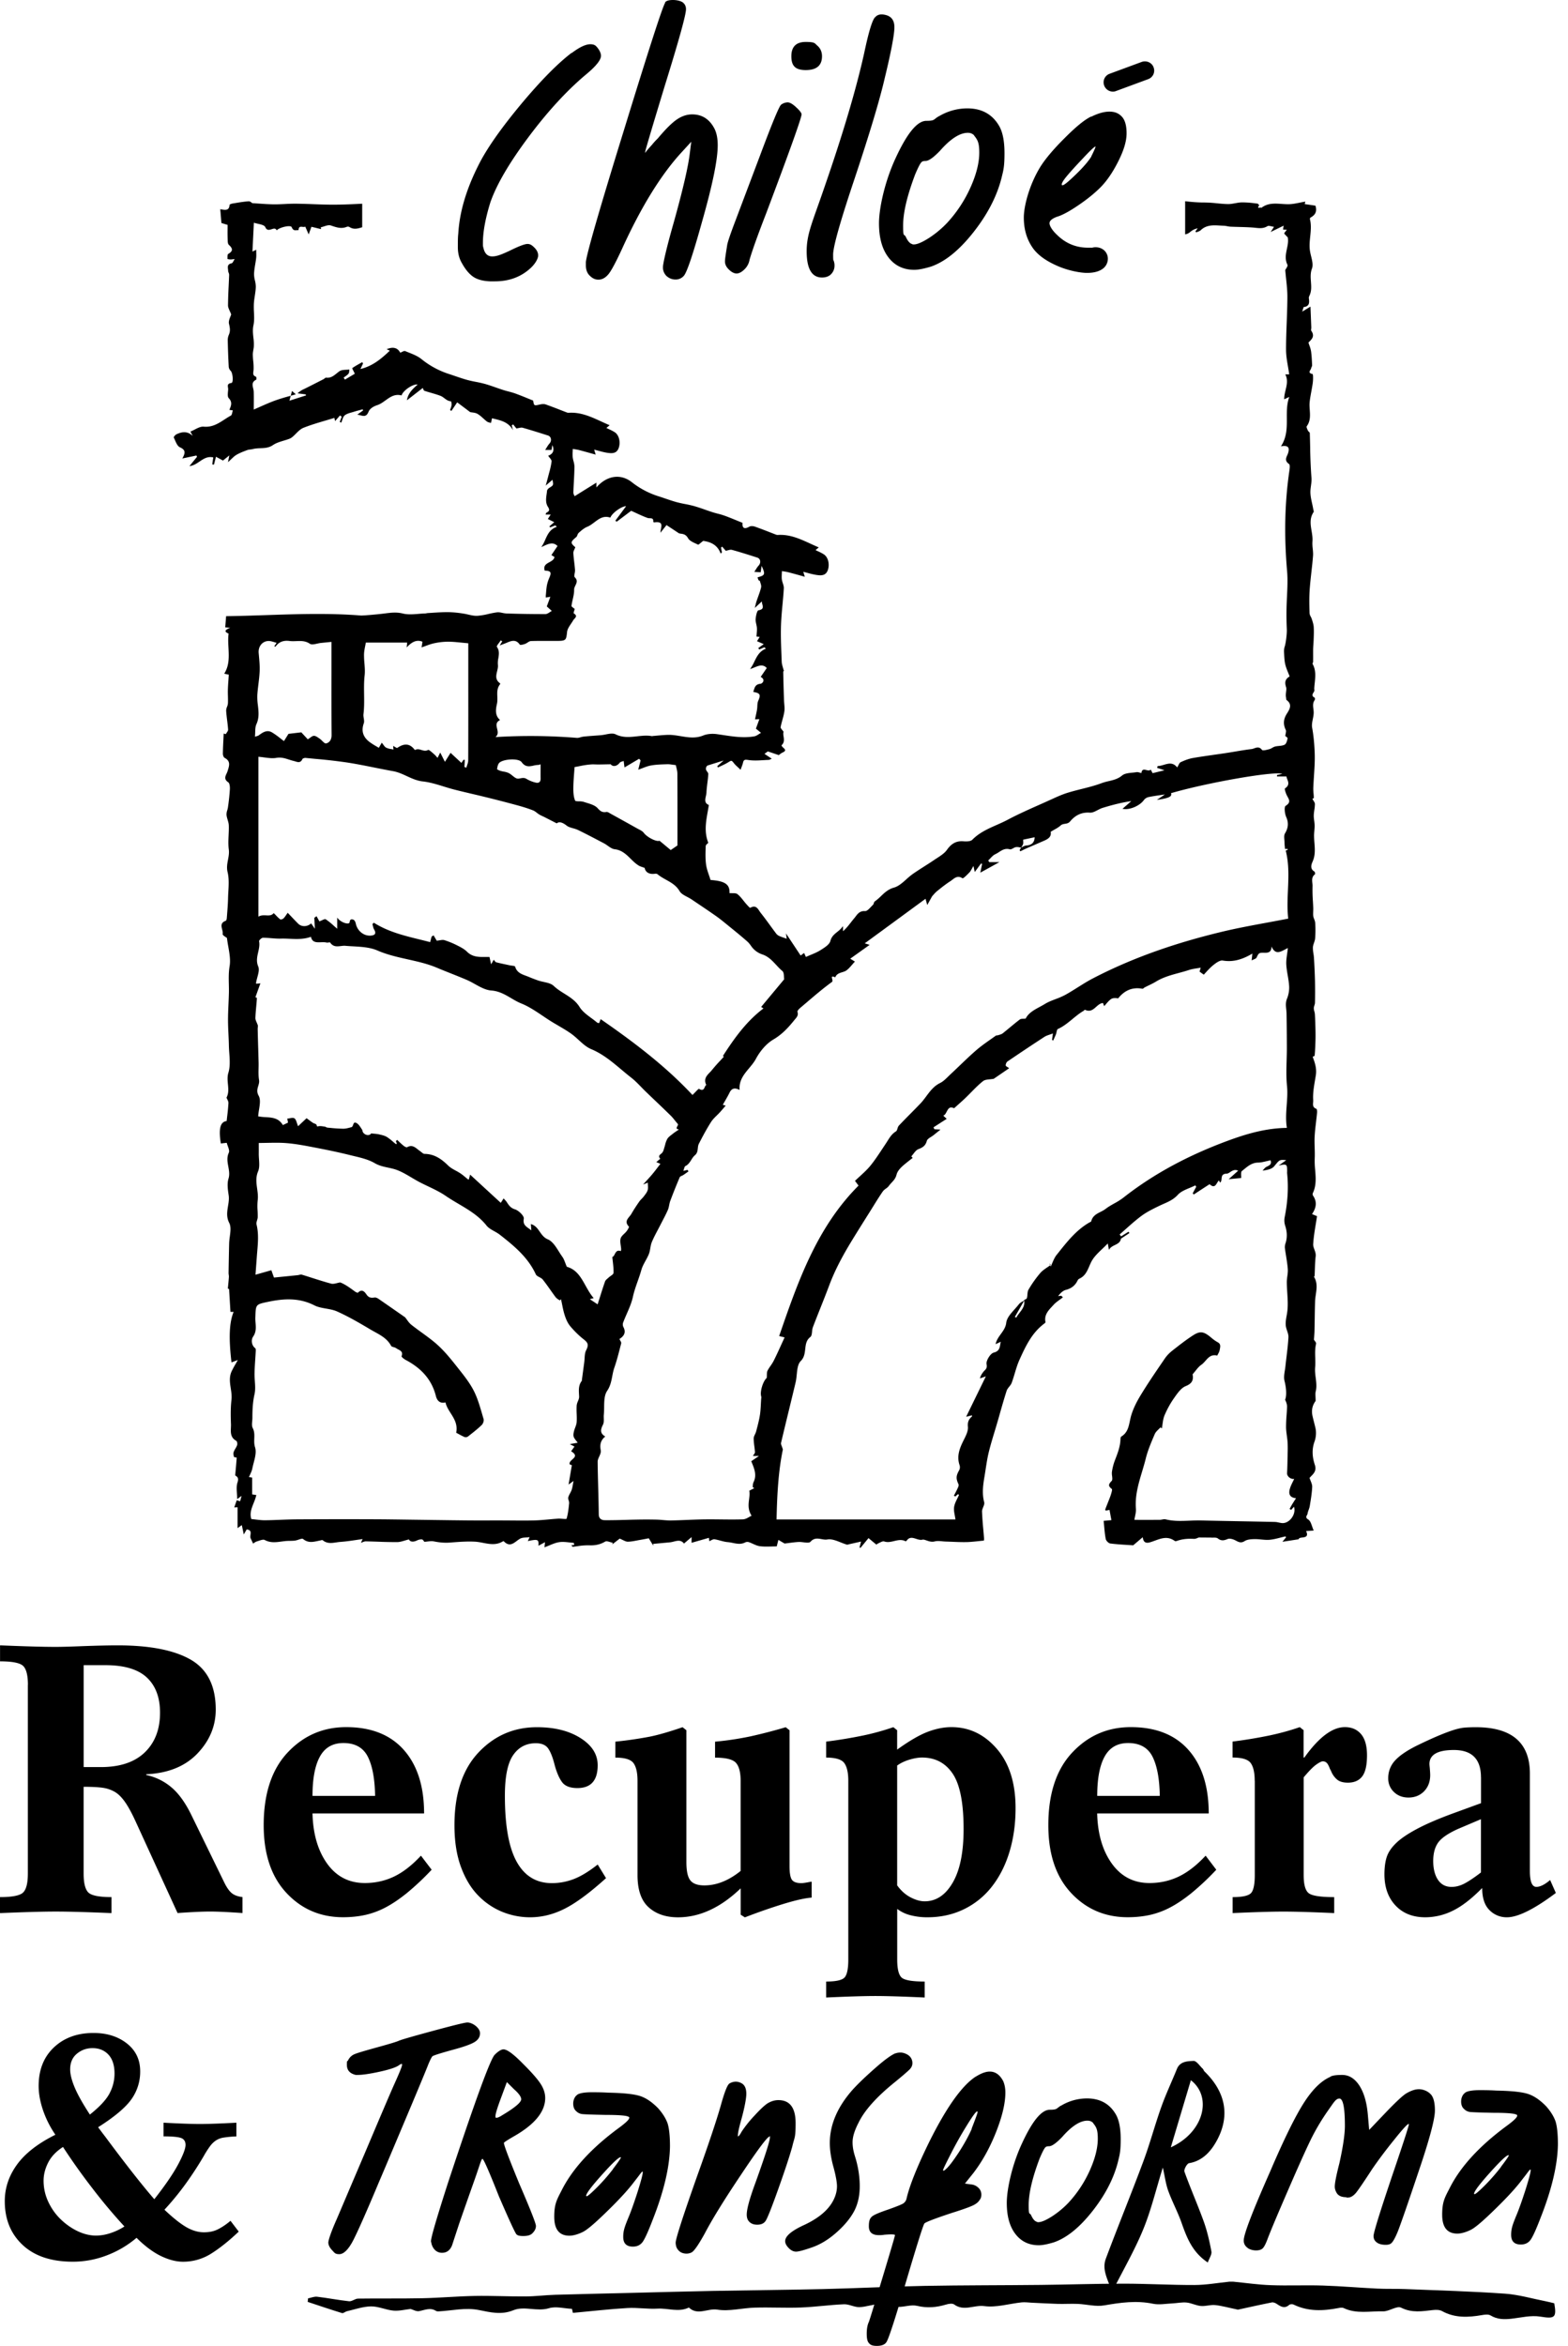
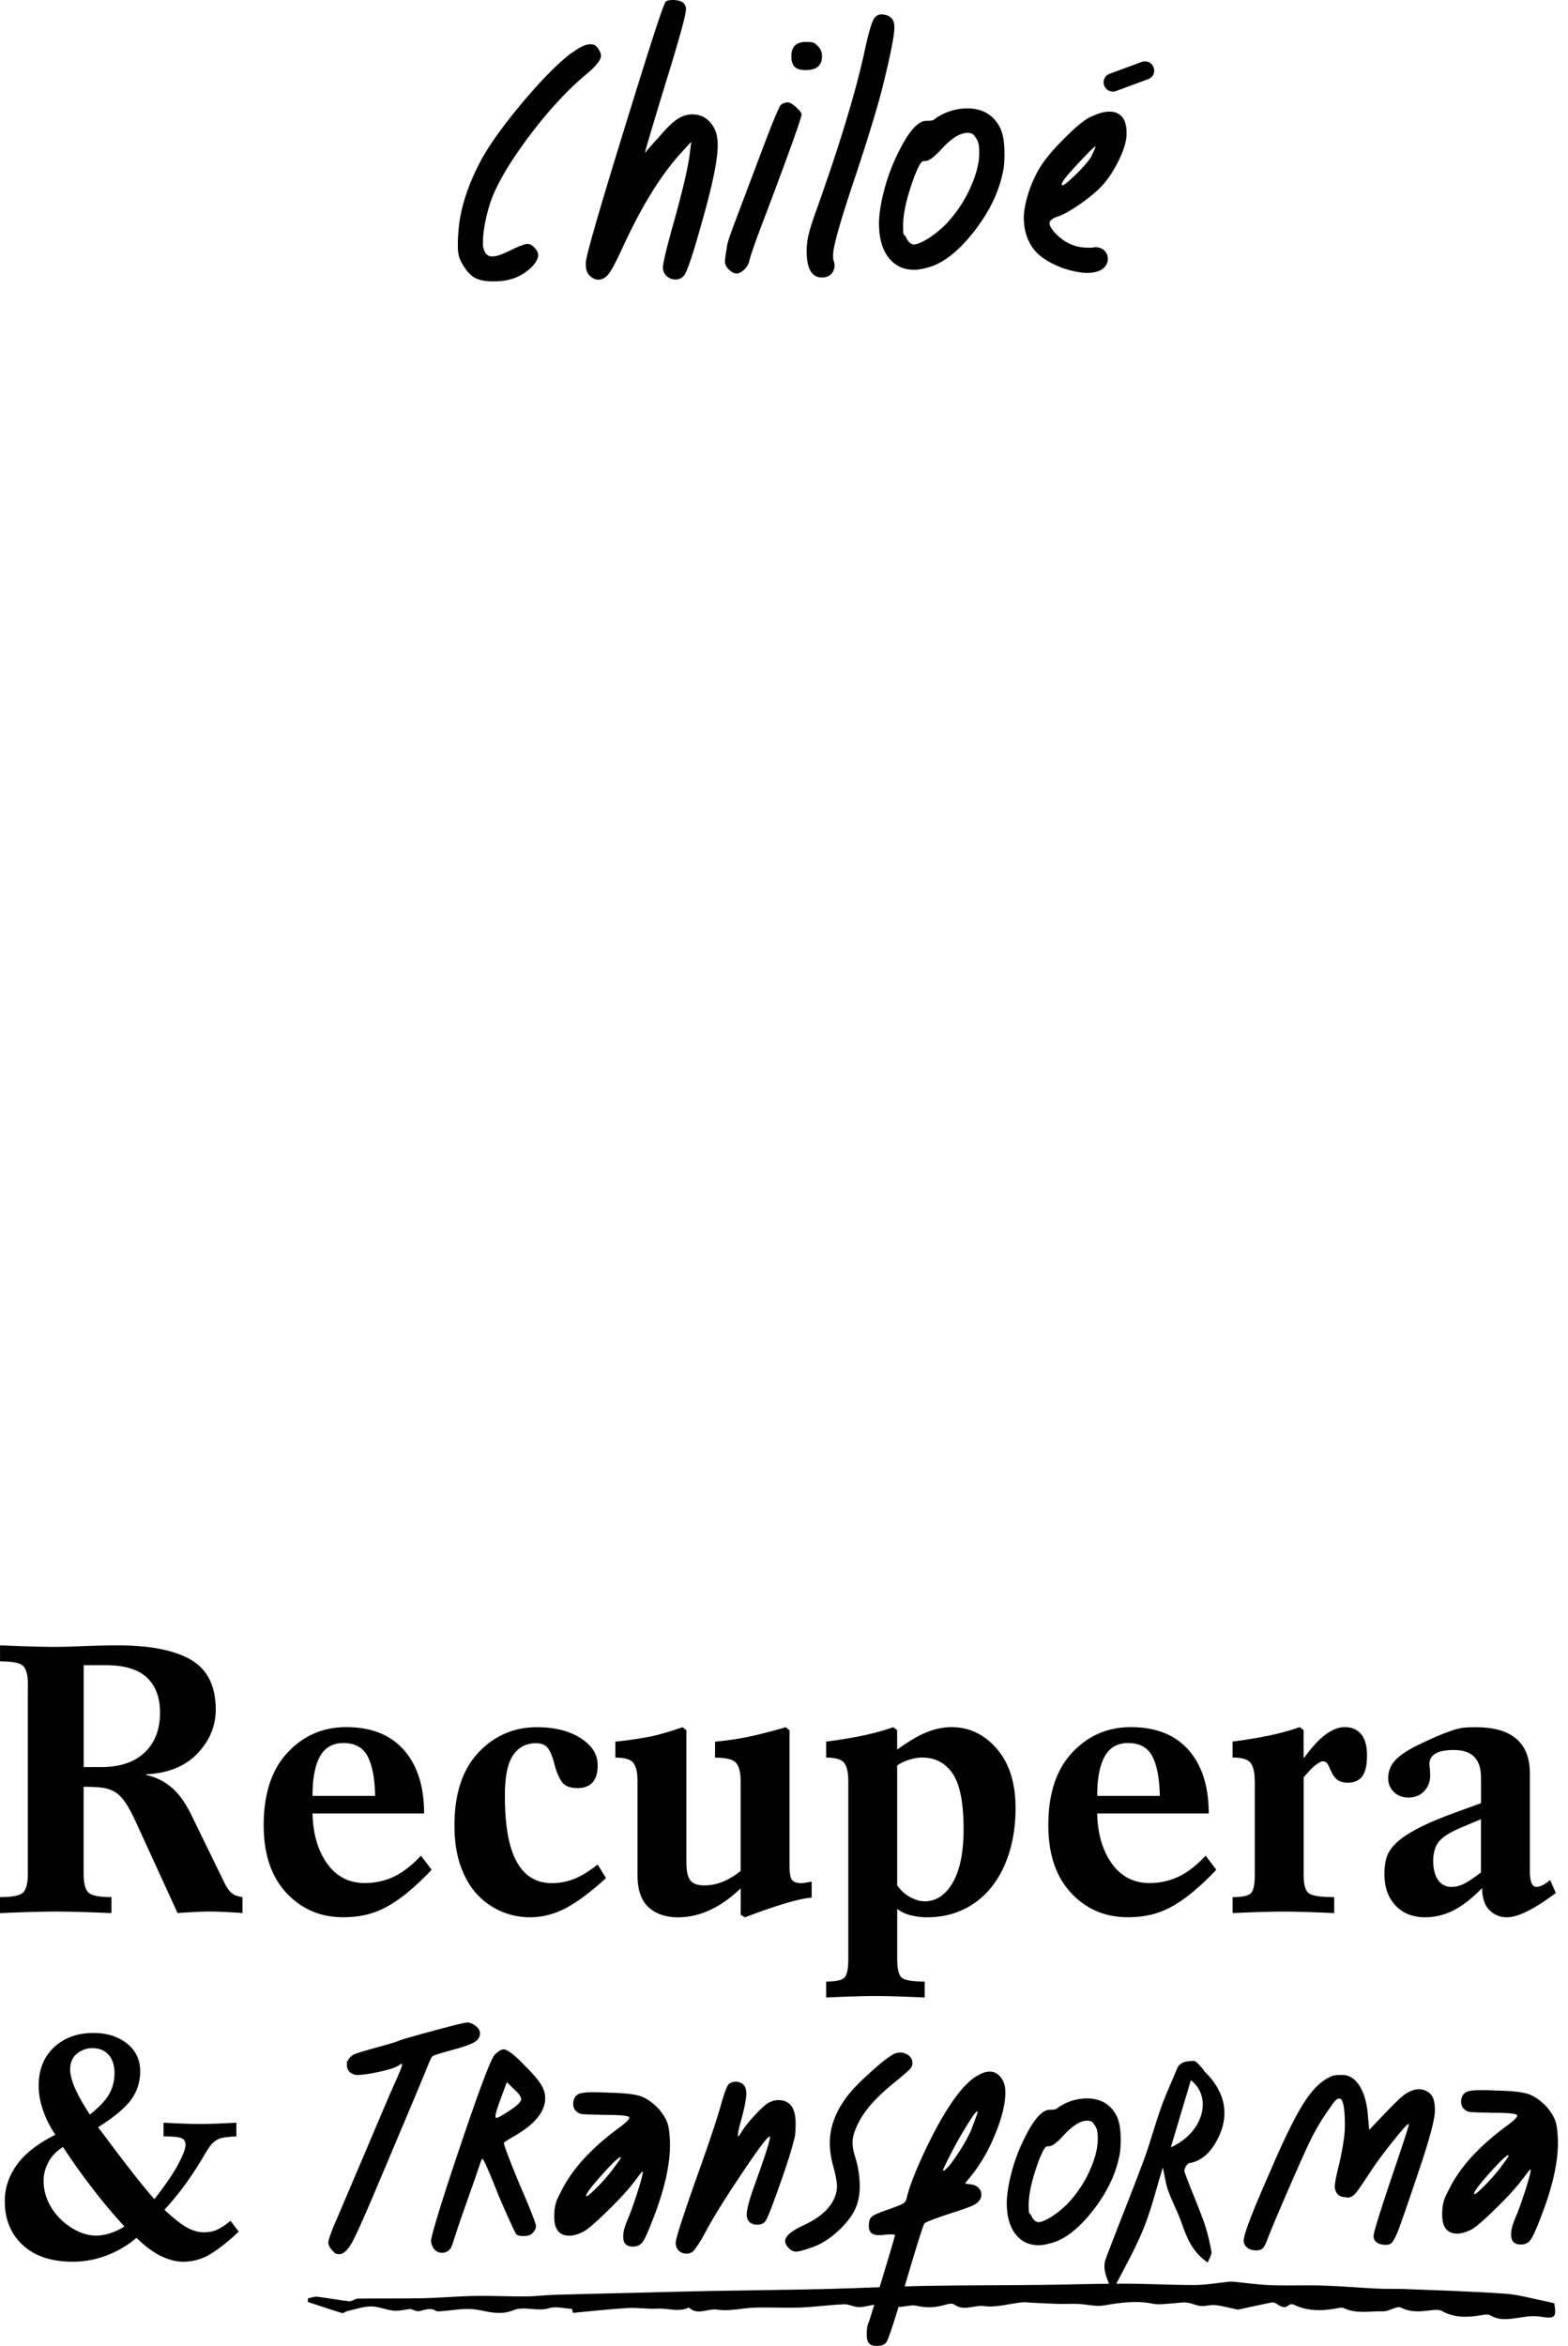
<svg xmlns="http://www.w3.org/2000/svg" width="123" height="184" fill="none">
  <path fill="#000" d="M44.85 4.158c.606-.458 1.092-.687 1.456-.687.364 0 .461.132.656.398.121.193.182.361.182.506 0 .338-.413.844-1.238 1.52-1.481 1.254-2.975 2.882-4.468 4.883-1.493 2.002-2.489 3.703-2.974 5.101-.389 1.255-.583 2.316-.583 3.184 0 .868 0 .12.012.205 0 .084.025.145.025.157.097.458.327.687.692.687.364 0 .716-.144 1.347-.434.728-.362 1.202-.543 1.42-.543.219 0 .352.097.547.29.194.193.291.398.291.615 0 .217-.194.615-.583.977-.752.7-1.687 1.049-2.804 1.049h-.4c-.559-.024-.996-.145-1.312-.362-.315-.217-.607-.567-.874-1.05-.218-.36-.327-.783-.327-1.265 0-.483 0-.772.036-1.086.097-1.664.62-3.437 1.566-5.318.631-1.278 1.736-2.858 3.314-4.763 1.578-1.893 2.914-3.244 4.006-4.076l.012.012ZM52.173.18c.097-.12.303-.18.62-.18.315 0 .691.084.837.253.121.12.182.278.182.47 0 .435-.558 2.449-1.675 6.042-1.02 3.353-1.53 5.077-1.53 5.173 0 .097.036 0 .11-.096.072-.084.206-.241.424-.482a5.67 5.67 0 0 1 .462-.507c.606-.723 1.104-1.218 1.493-1.483.388-.265.789-.398 1.202-.398.776 0 1.36.374 1.748 1.121.17.338.255.772.255 1.303 0 1.11-.401 3.075-1.202 5.897-.729 2.629-1.214 4.076-1.457 4.341a.834.834 0 0 1-.656.29c-.267 0-.497-.097-.692-.266a.925.925 0 0 1-.29-.7c0-.277.278-1.519.837-3.472.728-2.605 1.153-4.438 1.274-5.5l.11-.868-.729.796c-1.627 1.761-3.193 4.293-4.698 7.598-.534 1.157-.91 1.845-1.129 2.062-.218.24-.461.361-.728.361-.267 0-.474-.108-.692-.325-.194-.193-.291-.458-.291-.796v-.253c.048-.603 1.044-4.076 3.01-10.431C50.923 3.774 51.991.47 52.185.205l-.012-.024Zm9.103 8.03a.88.88 0 0 1 .51-.18c.17 0 .388.12.667.385.28.253.425.446.425.555 0 .265-.922 2.846-2.768 7.742-.655 1.688-1.092 2.906-1.31 3.654a1.37 1.37 0 0 1-.401.76c-.219.216-.425.325-.62.325-.194 0-.4-.108-.619-.326-.194-.193-.29-.398-.29-.615 0-.217.06-.566.181-1.338.073-.314.28-.917.62-1.809l1.966-5.21c.947-2.532 1.493-3.846 1.639-3.943Zm.801-3.798c0-.748.376-1.122 1.129-1.122s.692.109.923.302c.23.205.352.482.352.82 0 .723-.425 1.085-1.275 1.085-.85 0-1.129-.362-1.129-1.085Zm6.555-3.037c.17-.218.425-.29.765-.218.51.097.764.423.764.977 0 .555-.254 1.918-.764 4.016-.389 1.688-1.178 4.317-2.368 7.887-1.116 3.328-1.675 5.306-1.675 5.933 0 .627.025.337.073.579a.934.934 0 0 1 .036.289.936.936 0 0 1-.267.663c-.17.181-.424.265-.716.265-.801 0-1.202-.687-1.202-2.062 0-1.374.462-2.29 1.384-4.992 1.457-4.197 2.501-7.718 3.132-10.564.34-1.616.62-2.544.838-2.785v.012Zm5.028 7.741a4.35 4.35 0 0 1 2.222-.615c1.142 0 1.98.47 2.513 1.41.267.483.401 1.183.401 2.1 0 .916-.06 1.253-.182 1.736-.34 1.495-1.08 2.966-2.21 4.413-1.129 1.447-2.257 2.364-3.374 2.75-.559.169-.996.253-1.311.253-.85 0-1.53-.326-2.028-.977s-.74-1.543-.74-2.677c0-1.134.437-3.268 1.335-5.173.886-1.906 1.675-2.858 2.38-2.858.704 0 .546-.12.983-.362h.012Zm2.769 1.52c-.122-.145-.292-.218-.51-.218-.631 0-1.36.47-2.185 1.411-.51.53-.886.796-1.13.796-.242 0-.303.06-.388.181-.085.12-.23.41-.425.868-.63 1.665-.947 3.003-.947 4.016s.073.59.219.904c.146.314.303.495.473.543l.073.036h.073c.267 0 .656-.169 1.19-.506a7.91 7.91 0 0 0 1.432-1.194 10.31 10.31 0 0 0 1.821-2.762c.462-1.025.692-1.941.692-2.737s-.133-1-.4-1.339h.012Zm9.176-1.483c.534-.265 1.008-.398 1.42-.398.413 0 .705.12.948.362.267.265.4.711.4 1.338 0 .627-.218 1.339-.655 2.207-.437.868-.91 1.556-1.42 2.062-.462.458-1.045.929-1.725 1.387-.691.47-1.25.772-1.663.892-.388.145-.582.314-.582.507s.194.542.582.904c.68.675 1.494 1.013 2.44 1.013.947 0 .292 0 .365-.036h.218c.291 0 .522.096.704.265a.89.89 0 0 1 .267.664.976.976 0 0 1-.4.76c-.292.216-.704.325-1.239.325-.534 0-1.566-.193-2.44-.603-.874-.398-1.493-.868-1.857-1.423-.437-.651-.656-1.423-.656-2.315 0-.893.425-2.545 1.275-3.944.389-.627 1.02-1.386 1.918-2.279.886-.892 1.578-1.459 2.088-1.7l.012.012Zm0 3.111a9.33 9.33 0 0 0 .267-.567c.061-.132.073-.205.061-.205-.073 0-.413.314-.995.94-.595.628-1.044 1.122-1.336 1.484-.267.338-.364.543-.291.615h.036c.122 0 .474-.29 1.08-.88.608-.591.984-1.05 1.19-1.387h-.012Zm1.694-5.078a.73.73 0 0 1-.68-.47.712.712 0 0 1 .425-.93l2.513-.928c.376-.132.8.048.934.422a.712.712 0 0 1-.424.929l-2.513.928a.638.638 0 0 1-.255.049ZM31.342 160.048c.133-.066 1.003-.318 2.623-.757 1.62-.438 2.511-.658 2.699-.658.187 0 .44.099.66.274.221.187.331.384.331.571 0 .285-.143.515-.43.691-.286.175-.837.372-1.652.592-1.036.285-1.587.46-1.653.526-.066.066-.22.362-.396.823-.265.658-.926 2.248-1.983 4.748-1.058 2.511-1.653 3.926-1.785 4.222-1.036 2.479-1.741 4.058-2.094 4.727-.363.669-.716.998-1.046.998-.33 0-.364-.099-.562-.307-.198-.209-.298-.417-.298-.604 0-.186.22-.855.661-1.842.199-.46.926-2.182 2.204-5.176 1.267-2.994 2.038-4.803 2.325-5.439.396-.878.595-1.371.595-1.481 0-.11-.022-.066-.067-.066-.044 0-.099.044-.23.132-.243.153-.75.318-1.51.482-.76.165-1.322.242-1.664.242h-.165c-.463-.11-.694-.373-.694-.79 0-.417.033-.23.099-.362a.967.967 0 0 1 .518-.482c.231-.099.837-.274 1.829-.549 1.035-.285 1.597-.46 1.685-.526v.011Zm7.459 1.122c.287-.285.518-.428.695-.428.286 0 .804.384 1.553 1.152.661.658 1.113 1.173 1.355 1.546.243.373.364.746.364 1.119 0 1.052-.793 2.039-2.38 2.96-.573.329-.86.516-.86.56 0 .175.397 1.228 1.19 3.158.882 2.04 1.323 3.158 1.323 3.356 0 .197-.088.384-.265.559-.132.154-.374.23-.727.23-.352 0-.474-.054-.562-.164-.154-.241-.606-1.228-1.355-2.961-.771-1.952-1.2-2.928-1.289-2.928-.088 0-.231.559-.628 1.678a589.577 589.577 0 0 0-1.19 3.388l-.562 1.711c-.154.395-.419.592-.793.592-.375 0-.694-.241-.826-.723 0-.022 0-.055-.022-.099-.012-.044-.012-.077-.012-.099 0-.285.441-1.798 1.323-4.54 2.093-6.339 3.316-9.694 3.668-10.067Zm2.083 3.487c0-.197-.187-.46-.562-.789l-.562-.56-.463 1.251c-.286.767-.43 1.239-.43 1.414 0 .176.034.132.1.132s.231-.066.43-.198c.991-.592 1.487-1.009 1.487-1.25Zm4.389-.355c.199-.131.584-.197 1.157-.197.573 0 .937.011 1.29.033 1.19.022 2.016.11 2.49.263.473.154.936.472 1.41.954.374.417.617.823.749 1.195.121.384.187.987.187 1.799-.022 1.601-.474 3.52-1.355 5.757-.353.922-.617 1.503-.793 1.744-.177.241-.43.362-.76.362-.507 0-.76-.252-.76-.757 0-.504.12-.8.363-1.414.22-.505.463-1.196.749-2.073.275-.877.419-1.404.419-1.579 0-.176-.144.055-.43.427l-.231.297c-.441.592-1.135 1.359-2.083 2.281-.947.932-1.597 1.491-1.95 1.666-.352.176-.75.297-1.058.297-.793 0-1.19-.494-1.19-1.481 0-.987.188-1.316.562-2.04.838-1.689 2.325-3.323 4.463-4.902.572-.416.859-.691.859-.822 0-.132-.011-.044-.033-.066-.11-.11-.727-.164-1.851-.164-1.036-.022-1.642-.044-1.818-.066a.777.777 0 0 1-.463-.231c-.154-.131-.231-.329-.231-.592 0-.263.11-.559.33-.691h-.022Zm2.81 5.824c.419-.549.628-.856.628-.922h-.033c-.154 0-.64.461-1.465 1.382-.827.921-1.235 1.47-1.235 1.645l.034.033c.088 0 .363-.241.848-.724.474-.482.881-.954 1.234-1.414h-.011Zm9.107-6.687a.992.992 0 0 1 .528-.165c.176 0 .44.077.595.231.154.153.231.395.231.723 0 .329-.12 1.009-.363 1.909-.199.702-.298 1.151-.298 1.349 0 .197 0 .065.033.065.044 0 .133-.12.265-.362a9.421 9.421 0 0 1 1.013-1.261c.43-.471.76-.778 1.003-.943.286-.175.573-.263.86-.263.903 0 1.354.603 1.354 1.809 0 1.207-.088 1.075-.264 1.843-.22.789-.595 1.919-1.124 3.399-.529 1.481-.86 2.303-.991 2.457-.132.175-.342.263-.628.263-.287 0-.474-.077-.628-.23-.133-.132-.199-.318-.199-.559 0-.439.232-1.284.695-2.534.749-2.083 1.123-3.257 1.123-3.52 0-.263-.01-.066-.033-.066-.154 0-.892.976-2.192 2.928-1.311 1.952-2.28 3.51-2.887 4.672-.485.877-.826 1.371-1.025 1.48a.882.882 0 0 1-.396.099c-.375 0-.64-.164-.794-.493a1.156 1.156 0 0 1-.066-.362c0-.307.562-2.051 1.686-5.231.904-2.523 1.52-4.365 1.851-5.527.287-1.031.507-1.601.661-1.711h-.01Zm13.072-2.382c.088-.044.22-.066.396-.066.177 0 .452.088.64.241a.747.747 0 0 1 .275.571c0 .208-.066.34-.198.493-.199.198-.606.549-1.224 1.053-1.41 1.141-2.346 2.193-2.809 3.158-.308.593-.463 1.097-.463 1.514 0 .416.077.767.232 1.25.22.746.33 1.48.33 2.204 0 .724-.132 1.327-.396 1.875-.287.571-.739 1.13-1.356 1.689-.617.56-1.256.965-1.917 1.207-.683.241-1.123.361-1.322.361-.198 0-.385-.087-.562-.263-.198-.197-.297-.384-.297-.559 0-.395.507-.823 1.52-1.283 1.212-.57 1.994-1.272 2.347-2.106.132-.307.198-.614.198-.921 0-.307-.099-.877-.297-1.579-.176-.658-.265-1.261-.265-1.809 0-1.448.606-2.852 1.818-4.212.485-.526 1.091-1.096 1.818-1.732.727-.636 1.234-.987 1.52-1.097l.012.011Zm6.288 1.821c.42-.263.783-.395 1.092-.395.44 0 .793.253 1.057.757.11.263.166.559.166.888 0 .834-.243 1.865-.727 3.093-.485 1.228-1.08 2.303-1.785 3.224l-.661.823.462.065a.93.93 0 0 1 .595.264.722.722 0 0 1 .232.526c0 .197-.044.318-.133.428-.088.153-.253.296-.495.416-.243.121-.805.329-1.686.603-1.322.439-2.038.713-2.148.823-.089.088-.573 1.623-1.455 4.606-.881 3.005-1.4 4.584-1.553 4.737-.132.176-.375.264-.727.264-.353 0-.518-.077-.629-.231-.11-.109-.165-.351-.165-.724 0-.372.055-.701.166-.921.088-.241.451-1.425 1.09-3.542.64-2.116.959-3.202.959-3.268 0-.066-.276-.077-.826-.033a2.27 2.27 0 0 1-.43.033c-.53 0-.793-.23-.793-.691 0-.46.088-.625.242-.767.165-.143.584-.318 1.267-.549.617-.219 1.002-.373 1.157-.46a.62.62 0 0 0 .297-.428c.243-1.031.838-2.511 1.785-4.441 1.344-2.698 2.556-4.398 3.636-5.1h.01Zm-.33 4.08c.309-.79.463-1.218.463-1.283 0-.066-.01-.066-.033-.066-.088 0-.353.362-.793 1.075a29.84 29.84 0 0 0-1.223 2.16c-.44.855-.661 1.316-.661 1.382l.033.033c.044 0 .099-.033.165-.099.242-.197.584-.647 1.047-1.349.451-.702.782-1.316 1.013-1.842l-.01-.011Zm7.03-1.809a3.94 3.94 0 0 1 2.017-.559c1.036 0 1.796.428 2.28 1.283.243.439.364 1.075.364 1.908 0 .834-.055 1.141-.165 1.579-.308 1.36-.98 2.698-2.005 4.014-1.025 1.316-2.05 2.149-3.063 2.5-.507.154-.903.231-1.19.231-.771 0-1.388-.296-1.84-.889-.452-.592-.672-1.403-.672-2.434 0-1.031.397-2.972 1.212-4.705.804-1.733 1.52-2.599 2.16-2.599.639 0 .495-.11.892-.329h.01Zm2.513 1.382c-.11-.132-.264-.197-.463-.197-.573 0-1.234.427-1.983 1.283-.463.482-.804.723-1.025.723-.22 0-.275.055-.352.165-.077.11-.21.373-.386.789-.573 1.514-.86 2.731-.86 3.652 0 .921.067.538.2.823.131.285.275.449.429.493l.066.033h.066c.242 0 .595-.153 1.08-.46a7.175 7.175 0 0 0 1.3-1.086 9.383 9.383 0 0 0 1.653-2.511c.418-.933.627-1.766.627-2.49 0-.724-.12-.91-.363-1.217h.01Zm18.6-3.651c.155-.088.452-.132.893-.132h.033c.551 0 1.002.296 1.366.866.364.582.573 1.36.65 2.325l.099 1.119 1.223-1.283c.837-.878 1.399-1.404 1.686-1.579.374-.22.705-.329.991-.329.287 0 .65.12.893.362.242.219.363.658.363 1.315 0 .658-.429 2.282-1.289 4.804-.837 2.5-1.377 4.046-1.597 4.617-.232.581-.43.921-.573 1.009-.088.065-.22.098-.397.098-.44 0-.738-.131-.892-.395a.648.648 0 0 1-.066-.296c0-.263.496-1.864 1.487-4.803.859-2.522 1.289-3.849 1.289-3.981h-.033c-.088 0-.463.406-1.102 1.207-.65.8-1.234 1.579-1.74 2.314-.639.986-1.069 1.612-1.267 1.864-.21.252-.43.384-.65.384-.221 0-.056 0-.1-.022-.044 0-.088-.011-.132-.011-.352-.022-.584-.165-.694-.428a.875.875 0 0 1-.099-.395c0-.285.121-.899.363-1.842.287-1.294.43-2.27.43-2.928 0-1.426-.143-2.139-.43-2.139-.286 0-.44.307-.881.922-.43.614-.837 1.272-1.201 1.974-.33.636-.936 1.963-1.807 3.969-.87 2.007-1.465 3.4-1.763 4.19-.132.35-.253.581-.363.69-.11.11-.287.165-.529.165-.242 0-.54-.077-.694-.23a.658.658 0 0 1-.265-.56c0-.482.695-2.292 2.083-5.428 1.079-2.522 1.961-4.31 2.644-5.374.683-1.063 1.377-1.732 2.082-2.028l-.011-.011Zm10.563 1.258c.198-.131.584-.197 1.157-.197.573 0 .936.011 1.289.033 1.19.022 2.016.109 2.49.263.473.154.936.472 1.41.954.375.417.617.823.749 1.195.121.384.187.987.187 1.799-.022 1.601-.473 3.52-1.355 5.757-.352.922-.617 1.503-.793 1.744-.176.241-.43.362-.76.362-.507 0-.76-.252-.76-.757 0-.504.121-.8.363-1.414.22-.505.463-1.196.749-2.073.276-.877.419-1.404.419-1.579 0-.176-.143.055-.43.427l-.231.296c-.441.593-1.135 1.36-2.082 2.282-.948.932-1.598 1.491-1.951 1.666-.352.176-.749.296-1.057.296-.793 0-1.19-.493-1.19-1.48s.187-1.316.562-2.04c.837-1.689 2.325-3.323 4.462-4.902.573-.416.859-.691.859-.822 0-.132-.011-.044-.033-.066-.11-.11-.727-.165-1.851-.165-1.035-.021-1.641-.043-1.818-.065a.775.775 0 0 1-.462-.231c-.155-.131-.232-.329-.232-.592 0-.263.11-.559.331-.691h-.022Zm2.809 5.823c.419-.548.628-.855.628-.921h-.033c-.154 0-.639.461-1.465 1.382-.826.921-1.234 1.47-1.234 1.645l.033.033c.088 0 .364-.241.848-.724.474-.482.882-.954 1.234-1.415h-.011Z" />
-   <path fill="#000" fill-rule="evenodd" d="M28.412 15.978c-.682.036-1.364.067-2.046.074-.605.007-1.21-.015-1.815-.038a53.185 53.185 0 0 0-1.324-.037 13.72 13.72 0 0 0-.883.025c-.286.014-.572.028-.858.025-.37-.003-.738-.028-1.135-.056l-.562-.037a.133.133 0 0 1-.023-.018c-.048-.04-.155-.133-.257-.126-.356.022-.71.081-1.063.14l-.185.03c-.092.015-.25.067-.253.11-.03.468-.342.41-.681.348l-.05-.01.092 1.084.376.115.107.032-.001.337a16.623 16.623 0 0 0 .007.816c.004.153.008.33.091.409.306.283.36.483-.046.716-.062.036-.061.187-.06.315v.079c0 .012.156.04.24.04.076 0 .152-.011.228-.023.033-.004.065-.01.098-.013a1.321 1.321 0 0 0-.072.126c-.052.098-.104.197-.173.211-.326.068-.303.27-.279.47.005.044.01.087.012.13.002.049.02.097.04.146a.41.41 0 0 1 .038.157c-.01.29-.024.58-.038.87a38.603 38.603 0 0 0-.051 1.525c-.001.138.062.277.135.44.037.082.078.172.114.27-.012.046-.035.103-.06.166-.069.17-.156.386-.112.572.072.306.12.562-.008.854a1.063 1.063 0 0 0-.09.432c.015.693.039 1.386.077 2.077.006.113.07.25.153.325.164.145.235.933.055.954-.315.038-.29.204-.265.364a.71.71 0 0 1 .013.143l-.012.143c-.02.206-.042.435.056.537.3.313.19.585.068.882l-.016.04.143.02.127.018c-.016.045-.028.098-.04.15-.024.113-.049.225-.115.261-.17.091-.332.197-.495.302-.485.315-.97.629-1.637.566-.223-.02-.46.1-.702.225a3.863 3.863 0 0 1-.338.16l.059.11v.003l.123.232c-.396-.39-.837-.346-1.284-.128-.09.044-.224.207-.202.249.03.061.059.128.088.196.103.238.213.49.393.571.446.199.443.43.188.877l.872-.184.233-.049.047.1.001.002-.594.728c.307-.03.552-.195.794-.358.319-.215.633-.427 1.075-.322l-.034.227-.047.319.068.01.068.01.067-.263v-.002l.09-.354.01.005.002.002.538.29.229-.185.269-.219-.035.18-.07.354a8.82 8.82 0 0 0 .251-.235c.147-.14.266-.255.404-.337.253-.15.534-.257.811-.361l.045-.017c.077-.029.16-.038.244-.048a1.26 1.26 0 0 0 .195-.032c.192-.05.39-.058.589-.066.334-.013.67-.027.987-.245.245-.168.543-.258.843-.349.143-.043.287-.086.425-.138a.88.88 0 0 0 .247-.14c.097-.081.19-.173.281-.265.187-.188.374-.375.6-.465.556-.222 1.132-.392 1.71-.563.238-.07.476-.14.712-.214l.044.199.011.053.388-.443.067.049.047.034.02.015-.157.41c.02.01.04.02.06.028.02.01.04.02.06.028.028-.06.05-.127.073-.194.05-.15.1-.301.205-.382.15-.117.35-.173.547-.228.065-.018.13-.037.192-.057.154-.05.312-.09.469-.132l.197-.052.014.045.015.045-.198.142-.004.003-.256.184c.088.01.172.032.25.052.264.066.476.12.635-.276.1-.246.364-.418.704-.53.23-.077.432-.224.634-.37.364-.263.727-.525 1.252-.383.13-.41.913-.916 1.265-.857l-.033.03c-.356.32-.716.641-.81 1.207l.926-.72.317-.246c.011.02.022.046.032.073.025.063.052.133.098.148.18.061.362.114.544.166.241.07.482.14.715.229.112.043.21.116.309.19.15.113.301.227.51.238.025.002.067.193.055.291a1.32 1.32 0 0 1-.08.281c-.015.04-.03.08-.042.12l.11.059.329-.488.121-.18 1.02.767c.042.009.093.016.148.023.138.019.303.04.434.119.163.097.306.226.45.355.092.084.185.167.283.242a.551.551 0 0 0 .215.082c.035.009.07.017.103.027l.022-.103.056-.263.136.033c.59.141 1.18.283 1.51.91l-.098-.388.111-.072.163.203.09.111c.072-.009.138-.022.198-.035.114-.023.208-.042.29-.02.636.18 1.268.38 1.899.58l.083.026c.27.085.322.417.13.63-.09.098-.16.214-.235.336-.034.057-.07.115-.108.173h.502c.01-.072.023-.145.034-.219a91.98 91.98 0 0 0 .027-.165c.18.406.073.685-.325.838.03.048.07.097.109.146.085.105.168.208.158.302a6 6 0 0 1-.187.867l-.078.298c-.034.14-.073.28-.119.448l-.075.276.256-.22.272-.233c.082.425.08.427-.232.623l-.017.01c-.078.05-.169.147-.177.23-.008.081-.02.163-.031.246-.05.349-.1.704.103 1.016.168.257.086.35-.126.46-.017.009-.025.037-.036.074-.006.02-.012.044-.022.068h.4l-.053.081-.173.268.28.139h.001l.224.11-.386.33-.003.002.035.038.016.018.018.02.202-.079.202-.078.058.058.058.057c-.538.18-.722.592-.91 1.012a3.21 3.21 0 0 1-.306.578l.148-.069c.404-.19.779-.366 1.123-.016l-.48.709.243.153c-.039.206-.22.307-.401.407-.245.135-.486.268-.367.659.478.014.55.131.365.556a2.872 2.872 0 0 0-.192.6c-.035.19-.051.384-.067.578l-.02.225a.823.823 0 0 0-.001.095v.059l.246-.041.113-.019-.124.333-.157.422.051.047.344.308a1.936 1.936 0 0 0-.159.097c-.115.075-.23.15-.346.15a89.951 89.951 0 0 1-3.041-.047 1.896 1.896 0 0 1-.326-.047c-.145-.03-.29-.06-.43-.043a7.067 7.067 0 0 0-.67.127 5.415 5.415 0 0 1-.864.145c-.242.013-.486-.043-.731-.099a4.809 4.809 0 0 0-.427-.084 8.776 8.776 0 0 0-1.158-.106c-.38 0-.761.023-1.142.047-.141.01-.282.018-.423.026-.038.002-.075.01-.112.016a.74.74 0 0 1-.121.017c-.174.004-.35.018-.526.033-.413.033-.827.066-1.208-.029-.496-.123-.945-.066-1.409-.007l-.18.022c-.332.04-.666.07-1 .099l-.077.006a13.927 13.927 0 0 1-.601.038c-2.498-.2-4.966-.117-7.424-.035-1.06.036-2.117.071-3.174.084l-.037.457-.034.421.123.011.271.024c-.594.223-.334.364-.13.454-.047.373-.028.748-.008 1.12.036.697.071 1.383-.333 2.025l.224.048.134.029-.026.37c-.02.286-.04.558-.047.83-.005.158 0 .316.004.475.005.194.01.388 0 .582a1 1 0 0 1-.07.265.788.788 0 0 0-.068.302c.014.255.046.51.077.764.03.238.059.477.075.716.005.08-.052.163-.109.246-.026.04-.052.078-.073.116l-.164-.05-.018.381c-.02.398-.04.796-.046 1.193-.002.114.054.29.138.335.477.25.368.6.252.971l-.022.072a1.49 1.49 0 0 1-.078.188c-.104.225-.211.455.129.683.117.079.14.364.13.55a17.71 17.71 0 0 1-.14 1.339l-.008.062a1.7 1.7 0 0 1-.056.241 1.018 1.018 0 0 0-.059.36c.01.133.05.265.089.397.043.145.086.29.09.437.01.253-.003.509-.015.764-.017.378-.035.755.015 1.124.036.275-.013.536-.062.799-.059.313-.118.627-.034.971.118.482.09 1.002.061 1.518-.01.176-.02.352-.023.526-.01.428-.044.857-.077 1.286a70.76 70.76 0 0 0-.023.29c-.005.07-.036.184-.083.201-.413.148-.347.415-.281.678.031.126.062.251.041.363-.014.071.143.176.252.248a.71.71 0 0 1 .084.06c.027.235.068.47.11.703.09.521.18 1.03.098 1.511-.08.478-.07.94-.06 1.401.005.22.01.44.006.662-.007.297-.02.594-.033.891-.018.42-.037.84-.037 1.26 0 .377.017.753.035 1.13.014.29.027.58.033.87.003.2.017.404.032.608.037.53.074 1.06-.072 1.535-.092.3-.063.604-.035.902.034.36.068.714-.113 1.05.015.037.035.077.055.119.049.097.102.203.097.307a14.79 14.79 0 0 1-.096 1.018l-.045.392c-.49.054-.647.581-.455 1.757l.098-.01.366-.04c.02.083.052.172.084.26.07.193.139.384.078.515-.172.367-.106.726-.04 1.085.057.314.115.627.016.948-.123.397-.053.873.012 1.3.044.287-.003.568-.05.851-.07.428-.142.861.095 1.324.148.29.096.68.045 1.07a5.078 5.078 0 0 0-.052.538c-.018.772-.033 1.545-.045 2.319a1 1 0 0 0 .013.143.833.833 0 0 1 .012.169c-.014.205-.034.409-.054.623v.001c-.01.093-.019.187-.027.284l.096.041.02.335v.001l.088 1.454h.248c-.345.841-.392 2.039-.167 3.961l.272-.103.224-.084c-.07.127-.134.24-.194.344a7.336 7.336 0 0 0-.292.545c-.204.442-.136.887-.068 1.334.045.297.09.595.056.894-.072.625-.064 1.263-.04 1.893.005.096 0 .195-.004.295-.017.385-.035.781.417 1.032.07.038.106.235.074.332a1.465 1.465 0 0 1-.137.277 1.502 1.502 0 0 0-.135.268c-.04.114-.013.261.023.383.006.024.087.036.147.044.037.006.066.01.066.015-.03.432-.07.864-.11 1.295l-.01.099.024.017.022.015c.123.085.253.175.137.52-.086.253-.067.542-.047.856.01.145.02.296.02.451l.186-.136.002-.001.156-.114-.066.251-.024.094-.02.074a28.414 28.414 0 0 0-.213-.062l-.003-.001-.05-.015-.078.221-.12.344.173-.008.001-.001h.005l.082-.004v1.636l.188-.135.145-.104.1.47.055.263.088-.152.138-.238c.35.036.325.23.3.422-.012.099-.025.198.013.276.043.087.084.175.125.263v.002l.067.142c.03-.018.059-.038.088-.057a.72.72 0 0 1 .209-.112c.049-.013.101-.031.155-.049.171-.057.354-.118.465-.059.441.236.875.177 1.314.119.098-.013.195-.026.293-.036.12-.013.242-.015.364-.017.132-.002.264-.004.395-.02a1.51 1.51 0 0 0 .28-.075c.154-.052.3-.101.365-.047.377.314.753.235 1.139.153l.161-.033.068-.016c.066-.018.135-.036.165-.011.335.279.703.224 1.065.17.107-.016.214-.032.319-.039.409-.028.816-.088 1.224-.148.174-.026.349-.051.523-.075l-.054.117-.08.174c.055-.017.104-.036.15-.053a.622.622 0 0 1 .225-.059c.31.006.62.017.929.027a35.82 35.82 0 0 0 1.537.032c.194-.001.388-.058.601-.121.103-.03.21-.062.325-.089.097.203.34.219.634.081a.744.744 0 0 1 .386-.082c.055.006.104.072.145.129.017.023.033.045.048.06.078-.004.156-.014.234-.023.174-.021.347-.041.509-.01.426.083.813.127 1.271.092l.084-.007c.605-.046 1.244-.096 1.875-.062.206.011.416.051.628.092.51.097 1.03.196 1.53-.104.027-.016.081-.035.093-.023.414.429.71.209 1.018-.02a2.58 2.58 0 0 1 .259-.177c.137-.079.315-.089.498-.1.086-.006.172-.011.257-.023a32.274 32.274 0 0 1-.146.309c.803-.168.87-.137.836.364l.217-.118.297-.161-.018.172-.024.231c.133-.048.259-.101.38-.151.27-.112.521-.216.78-.254.257-.039.524-.009.79.021.117.013.233.026.348.033l.04.167-.229.02.047.061.023.03a.79.79 0 0 1 .025.032c.133-.013.266-.031.399-.049a5.09 5.09 0 0 1 .902-.068c.461.021.858-.056 1.258-.292.091-.053.24-.007.39.038h.001c.07.021.138.043.202.054l-.031.124.23-.18.225-.175.12-.094c.096.038.18.079.257.116.146.071.264.128.38.126.235-.003.47-.048.703-.092.085-.017.17-.033.256-.047.149-.025.297-.054.463-.085l.223-.043.11.178c.074.122.16.263.248.404l-.017-.143 1.317-.122c.102-.01.205-.036.307-.061.288-.072.57-.142.798.156l.213-.182.382-.326v.449l.396-.114.324-.092.641-.184.012.108.008.085.008.071c.048-.019.095-.043.14-.067.096-.049.185-.094.265-.083.157.023.311.064.465.106.191.051.382.101.575.117.132.01.263.036.396.063.328.066.658.133.991-.047a.377.377 0 0 1 .275-.012c.107.036.212.083.316.13.18.082.36.163.549.187.301.039.608.031.918.022.134-.004.267-.007.401-.007l.046-.182.083-.328.489.285c.126-.015.246-.031.361-.046.257-.033.493-.063.73-.077.118-.006.256.01.391.027.236.028.463.055.55-.045.271-.31.571-.257.865-.205.154.027.306.054.45.028.328-.059.692.085 1.056.23.164.065.328.13.49.176.026.009.058-.002.09-.013l.023-.007.021-.006.379-.084.26-.059.33-.073-.12.464.037.016.014.006.023.011.63-.768.238.196.128.106.253.21c-.025.018.065-.064.171-.112l.055-.026.035-.017c.123-.062.258-.129.351-.096.265.092.526.03.786-.032.293-.069.584-.139.878.014.02.01.075-.009.09-.031.22-.326.482-.242.75-.156.168.054.339.109.504.066.076-.02.185.017.313.061.184.063.408.14.631.079.19-.051.4-.032.61-.012.091.009.182.017.272.02.172.005.343.012.514.019.366.015.73.03 1.096.023.302-.006.603-.037.924-.071.146-.015.295-.031.451-.045 0 .015.021-.095.013-.202-.017-.228-.038-.456-.058-.684v-.001a25.002 25.002 0 0 1-.099-1.393c-.004-.112.045-.232.092-.349.055-.136.109-.268.078-.383-.186-.695-.086-1.368.029-2.049.03-.175.056-.352.083-.528.07-.451.138-.902.246-1.344.132-.542.294-1.077.456-1.612.072-.236.143-.473.212-.71.07-.237.137-.475.204-.712v-.002c.17-.597.34-1.193.531-1.784.038-.116.119-.217.2-.318.077-.096.153-.192.194-.3.092-.247.168-.5.243-.753.108-.358.215-.716.367-1.054.466-1.029.945-2.064 1.876-2.79l.035-.027c.062-.048.14-.106.132-.142-.116-.551.21-.9.528-1.241l.111-.12c.142-.156.317-.282.493-.409.079-.056.157-.113.233-.173l-.129-.13-.119.017-.124.018c.172-.234.372-.433.608-.493.436-.112.731-.343.919-.739a.314.314 0 0 1 .14-.14c.443-.203.607-.584.774-.97.064-.15.13-.3.21-.442.198-.34.496-.624.81-.922.144-.137.291-.277.433-.427l.09.508c.103-.205.29-.297.471-.385.217-.106.425-.208.47-.496l.426-.282.007-.004.235-.156a2.425 2.425 0 0 1-.029-.04l-.018-.025-.028-.04-.58.364-.115-.15c.17-.146.338-.296.505-.445.39-.347.78-.694 1.197-1.004.42-.313.902-.548 1.377-.78l.018-.008c.114-.056.228-.106.342-.157.4-.176.793-.35 1.123-.712.229-.252.576-.397.923-.541.154-.064.309-.129.452-.202l.033.05.04.058c-.094.172-.186.344-.278.517l.085.09c.374-.245.748-.49 1.122-.733l.019-.012c.041-.027.096-.063.108-.053.333.294.455.094.578-.107a.874.874 0 0 1 .146-.198l.085.169c.1-.064.111-.181.122-.302.017-.19.035-.39.405-.398.085-.002.17-.058.265-.12.168-.112.363-.241.63-.112l-.744.666.288-.027.19-.018h.001l.499-.047a1.597 1.597 0 0 0 0-.185c-.004-.15-.01-.31.065-.368.056-.043.111-.088.166-.134.314-.256.633-.517 1.096-.523.218-.003.435-.055.66-.109.106-.025.212-.05.321-.072.113.304-.077.396-.291.5l-.03.015c-.084.041-.151.119-.218.196-.03.035-.06.07-.092.102.375-.051.729-.122.91-.337l.099-.12h.001c.328-.395.343-.414.853-.366l-.283.2-.17.122-.145.102c.636-.147.672-.123.668.482l-.003.042c-.002.02-.004.039-.002.058.127 1.174.039 2.335-.194 3.491a1.32 1.32 0 0 0 .044.642c.148.458.176.906.032 1.366a.943.943 0 0 0-.056.376c.027.213.061.425.095.637.054.34.108.68.134 1.023.014.189-.011.38-.037.572-.021.16-.042.32-.04.479.002.266.019.533.036.8.031.49.062.979.006 1.457a5.628 5.628 0 0 1-.057.357c-.046.257-.093.517-.065.779.015.133.059.266.103.397v.001c.057.17.113.338.104.505-.026.511-.088 1.02-.149 1.529-.031.254-.062.509-.088.764a6.039 6.039 0 0 1-.045.317c-.045.279-.09.56-.026.812.125.489.194 1.116.048 1.486.092.181.157.367.152.552-.006.227-.022.453-.039.68a11.7 11.7 0 0 0-.04.897c.001.227.032.454.062.681.024.176.048.352.058.529.019.304.012.609.005.914l-.005.197v.002c-.008.434-.016.87-.04 1.304-.013.248.295.503.561.444-.035.078-.073.154-.111.231-.086.175-.173.351-.227.536-.112.377-.052.699.48.754l-.103.159c-.072.112-.137.214-.2.318-.072.119-.136.244-.203.366l.063.035.063.035.219-.245c.197.591-.369 1.341-.952 1.28-.079-.009-.157-.026-.236-.042a1.57 1.57 0 0 0-.31-.047 765.34 765.34 0 0 0-2.622-.052c-1.063-.02-2.126-.039-3.188-.064-.296-.007-.592.005-.888.017-.629.026-1.258.051-1.882-.107-.08-.02-.168-.002-.258.016-.062.012-.124.025-.184.025-.479.004-.957.003-1.442.003h-.003l-.27-.001h-.283c.015-.1.035-.198.055-.293.041-.199.08-.387.065-.571-.084-1.029.203-1.985.489-2.939.102-.343.205-.685.29-1.031.15-.602.397-1.184.641-1.76l.057-.132c.059-.14.176-.255.294-.37.053-.052.106-.105.154-.159l.11.08c.02-.105.035-.212.05-.319.033-.241.067-.483.159-.701.199-.469.446-.928.74-1.344l.047-.068c.245-.347.523-.742.878-.884.547-.219.609-.529.537-.926.079-.087.15-.177.22-.263v-.001c.15-.187.292-.363.47-.486.118-.081.218-.193.318-.307.232-.262.466-.527.926-.41.02-.045.044-.09.068-.135a.961.961 0 0 0 .125-.315l.01-.061.006-.032c.034-.184.07-.379-.18-.507a2.8 2.8 0 0 1-.493-.351l-.067-.054c-.529-.433-.81-.492-1.363-.136-.566.365-1.099.784-1.629 1.201-.22.174-.426.381-.584.611l-.19.279c-.587.86-1.174 1.72-1.713 2.61-.328.54-.626 1.127-.78 1.733a8.044 8.044 0 0 0-.068.303c-.1.469-.195.917-.67 1.205-.048.028-.062.139-.064.213-.017.564-.215 1.077-.415 1.593l-.025.067c-.11.286-.185.59-.23.892a1.25 1.25 0 0 0 .012.326c.019.164.037.318-.037.394-.258.265-.277.398.014.623.051.04-.011.249-.052.387l-.007.023c-.043.145-.1.287-.155.429l-.053.134-.105.267c-.047.118-.093.235-.138.354-.005.011 0 .027.006.051.005.015.01.034.015.057l.311-.057.041.225.106.577-.608.055c.015.139.027.277.04.413.03.344.06.679.124 1.008.028.142.222.338.36.356.472.059.946.089 1.373.115.147.009.288.018.421.028l.484-.411.266-.227c.049.436.27.489.58.399.128-.037.254-.084.38-.13.507-.185 1.013-.371 1.553.03.04.029.134.007.194-.014.43-.153.87-.177 1.321-.153a.637.637 0 0 0 .254-.064l.064-.026.053-.018.935.007c.058.006.123.005.187.004.14-.002.282-.003.368.064.272.212.49.161.771.045.142-.057.36-.005.515.063.05.022.1.047.147.072.204.106.393.204.668.028.208-.133.515-.151.779-.156.174-.003.35.013.525.03.22.021.439.042.654.023.282-.025.559-.095.836-.166.131-.034.262-.067.394-.096.011-.002.026.014.043.033.008.01.017.02.026.028l-.292.357c.459-.07.833-.129 1.279-.198.005-.102.134-.118.276-.136.238-.03.512-.065.303-.511l.282-.016.193-.011.122-.007a3.536 3.536 0 0 1-.122-.321c-.08-.232-.154-.449-.306-.544-.219-.138-.16-.243-.103-.342.021-.037.042-.074.047-.111.015-.105.052-.206.088-.307.035-.097.069-.193.086-.293l.022-.135v-.001c.074-.452.149-.908.169-1.365.007-.157-.056-.317-.122-.481a3.98 3.98 0 0 1-.085-.23c.039-.046.084-.092.129-.139.203-.206.432-.44.29-.871-.2-.604-.258-1.207-.029-1.84.118-.327.15-.733.072-1.069-.035-.15-.073-.3-.111-.449v-.002c-.038-.152-.077-.304-.111-.454-.135-.578.046-.956.237-1.215 0-.122-.005-.227-.009-.32-.008-.172-.014-.303.016-.425.089-.357.044-.708-.001-1.064-.035-.278-.07-.559-.043-.847.022-.231.014-.47.007-.712-.012-.369-.024-.746.065-1.116.017-.066-.048-.153-.105-.229a.987.987 0 0 1-.062-.089l.016-.215c.011-.152.023-.305.027-.459.007-.316.012-.632.017-.948.007-.463.014-.926.029-1.389.006-.18.033-.361.059-.542.067-.463.135-.925-.141-1.375-.004-.006.006-.019.018-.033.012-.016.026-.034.027-.048.009-.167.014-.334.02-.501.011-.345.023-.69.064-1.032.023-.192-.04-.366-.101-.533-.052-.141-.101-.277-.094-.415.03-.524.115-1.045.2-1.565.035-.212.069-.423.1-.635l-.351-.145-.007-.003-.005-.002-.029-.012c.333-.487.417-.965.076-1.453a.222.222 0 0 1-.015-.187c.286-.594.235-1.208.185-1.822a6.86 6.86 0 0 1-.035-.893c.014-.284.005-.57-.003-.854-.009-.288-.018-.576-.003-.863.02-.39.066-.779.112-1.168.027-.23.054-.46.076-.691.011-.11 0-.305-.051-.324-.288-.107-.273-.3-.257-.502a1.33 1.33 0 0 0 .006-.19c-.032-.526.055-1.034.141-1.545.024-.137.047-.274.068-.412.076-.494-.064-.958-.252-1.436l.016-.006c.039-.014.138-.048.142-.092.037-.374.05-.75.063-1.127.009-.274.009-.549.003-.823-.01-.429-.022-.859-.047-1.288a1.143 1.143 0 0 0-.042-.222.989.989 0 0 1-.043-.25c0-.072.023-.145.046-.218.022-.07.044-.14.045-.211a41.43 41.43 0 0 0 .001-1.727 49.455 49.455 0 0 0-.081-1.806 3.729 3.729 0 0 0-.041-.331 2.402 2.402 0 0 1-.041-.484c.006-.12.047-.238.088-.357.038-.112.077-.225.086-.34.033-.404.032-.814.007-1.22a.987.987 0 0 0-.079-.288c-.035-.093-.071-.187-.079-.283-.009-.113-.004-.228 0-.342.003-.093.007-.184.003-.271-.006-.166-.016-.331-.025-.498a12.27 12.27 0 0 1-.029-1.196c.003-.077-.006-.158-.014-.24-.025-.243-.052-.5.201-.69.028-.021.003-.19-.041-.217-.365-.212-.242-.554-.138-.79.214-.485.177-.972.14-1.46a7.816 7.816 0 0 1-.029-.55c0-.132.011-.263.022-.395.012-.143.024-.286.022-.428a3.16 3.16 0 0 0-.034-.363c-.018-.139-.036-.277-.033-.416.003-.143.024-.286.044-.43a3.14 3.14 0 0 0 .045-.461c.001-.087-.054-.175-.115-.272h-.001a2.017 2.017 0 0 1-.083-.142l.007-.002c.03-.012.107-.04.107-.07a4.361 4.361 0 0 0-.021-.342 3.641 3.641 0 0 1-.02-.442c.012-.315.033-.63.053-.945.039-.585.077-1.17.058-1.754-.022-.671-.08-1.35-.202-2.022-.039-.215.007-.444.053-.676.035-.174.07-.35.069-.522a2.293 2.293 0 0 0-.024-.274c-.029-.235-.058-.468.102-.694.031-.043.025-.174-.003-.188-.257-.131-.173-.27-.084-.416.018-.03.036-.06.051-.09.018-.036.013-.084.008-.132a.451.451 0 0 1-.006-.081c.007-.146.022-.293.037-.44h.001c.052-.506.104-1.014-.175-1.5-.009-.014.004-.038.019-.064a.173.173 0 0 0 .027-.072c.003-.225.003-.45.002-.676v-.226c-.001-.159.01-.319.021-.479.007-.101.014-.203.018-.305l.002-.052c.013-.339.027-.677.006-1.014-.011-.18-.068-.358-.123-.534l-.016-.05-.012-.039c-.019-.062-.05-.122-.08-.182a.684.684 0 0 1-.097-.28c-.017-.62-.031-1.244.013-1.862.032-.454.083-.906.133-1.358.048-.425.096-.851.128-1.278.014-.183-.005-.368-.023-.553a3.028 3.028 0 0 1-.023-.57c.024-.274-.022-.55-.068-.827-.083-.497-.167-.994.158-1.476.023-.035.006-.1-.01-.161-.007-.026-.014-.05-.018-.074-.024-.147-.057-.294-.089-.441-.075-.341-.15-.683-.13-1.018.008-.122.024-.242.04-.361.029-.214.059-.43.038-.667a38.165 38.165 0 0 1-.099-2.345 85.022 85.022 0 0 0-.029-1.13c-.001-.036-.036-.069-.072-.103a.29.29 0 0 1-.076-.091l-.022-.05c-.048-.106-.108-.238-.07-.291.296-.405.266-.844.236-1.281-.014-.212-.029-.424-.006-.632.029-.273.079-.543.129-.813.042-.231.085-.462.115-.695.03-.231.033-.665-.02-.676-.321-.067-.242-.2-.167-.328a.436.436 0 0 0 .062-.136.422.422 0 0 1 .036-.099.271.271 0 0 0 .037-.124l-.003-.06c-.016-.346-.032-.693-.08-1.036a2.285 2.285 0 0 0-.125-.443c-.026-.076-.054-.155-.081-.241l.079-.081c.189-.189.433-.432.145-.843-.026-.037-.017-.096-.008-.156.004-.034.009-.069.008-.1-.012-.335-.026-.67-.04-1.013l-.001-.024-.011-.277-.013-.327-.468.285-.011.006-.17.104c.029-.085.05-.157.067-.214.026-.092.041-.144.062-.147.46-.06.438-.365.392-.701-.009-.064.024-.139.054-.206l.013-.027c.15-.34.124-.692.098-1.048-.026-.342-.051-.689.079-1.034.103-.274.019-.62-.064-.964a4.93 4.93 0 0 1-.09-.419c-.06-.381-.021-.763.019-1.144.046-.45.092-.899-.023-1.348-.009-.038.019-.114.052-.131.365-.194.525-.475.379-.93l-.827-.122h-.004l-.011-.002.023-.086.029-.107c-.151.024-.299.054-.443.083-.308.061-.603.12-.899.121-.169 0-.338-.012-.508-.023-.557-.04-1.111-.078-1.61.315-.002-.038-.059-.03-.117-.02-.097.014-.197.029-.049-.173.01-.013-.076-.142-.125-.147l-.22-.025a7.503 7.503 0 0 0-1.006-.071c-.174.003-.349.035-.523.066-.192.035-.384.07-.575.067-.291-.005-.582-.034-.873-.062a9.812 9.812 0 0 0-.98-.062c-.51.002-1.003-.041-1.502-.1v2.6a.777.777 0 0 0 .36-.158c.174-.149.37-.272.627-.316l-.178.234.011.018.015.024c.01.014.018.029.027.043.039-.018.08-.033.121-.048a.67.67 0 0 0 .24-.123c.445-.427.976-.396 1.505-.365.1.005.199.011.297.014.093.002.186.02.278.037.089.016.177.033.266.037.227.01.455.016.684.022.35.01.7.019 1.048.045.07.005.14.013.209.02.32.035.633.068.945-.127.073-.044.19-.017.32.013.064.015.132.03.198.039l-.13.197v.002l-.003.003-.133.203.997-.486.023-.011a63.47 63.47 0 0 1-.048.306l.173.01.129.009a8.52 8.52 0 0 1-.045.053c-.041.05-.082.099-.121.15-.021.028-.052.083-.042.095.078.09.161.176.224.242h.001l.025.026.028.03c.056.305-.006.603-.069.902-.085.406-.17.813.042 1.242.039.078-.049.216-.114.321a.86.86 0 0 0-.057.098c.02.234.044.462.067.687.053.494.103.971.1 1.448-.003.65-.028 1.3-.052 1.95-.028.72-.055 1.44-.053 2.16 0 .434.074.867.15 1.312.035.205.07.411.099.621h-.308c.216.422.121.821.024 1.23-.056.237-.113.477-.111.726l.104-.048.297-.137c-.199.54-.196 1.099-.193 1.661.004.747.008 1.498-.462 2.214.631-.112.658.148.578.476a1.296 1.296 0 0 1-.084.221c-.101.227-.201.451.139.69.097.07.052.374.018.601l-.011.076c-.363 2.563-.383 5.13-.159 7.71.058.662.025 1.331-.007 2v.001c-.016.342-.032.683-.037 1.024a23.98 23.98 0 0 0 .023 1.54c.018.365-.083 1.141-.17 1.385-.055.156-.052.34-.043.508l.004.085c.014.271.029.546.093.806.054.219.14.43.226.643.038.093.076.186.111.28-.36.222-.402.458-.273.86.027.084.013.206-.004.34-.017.145-.036.304-.005.444a.63.63 0 0 1 .009.08c.003.054.007.108.035.13.468.345.241.725.026 1.061-.273.428-.313.83-.089 1.286.035.07.016.166-.007.282-.012.06-.025.124-.032.193a.21.21 0 0 0 .017.013l.013.009c.054.038.159.11.149.161-.033.18-.1.43-.233.499-.13.066-.285.081-.441.097-.103.01-.206.02-.304.045a.96.96 0 0 0-.227.104.97.97 0 0 1-.225.103l-.032.008c-.195.05-.486.126-.544.05-.2-.269-.41-.195-.611-.124a1.03 1.03 0 0 1-.217.06c-.427.05-.85.121-1.275.193-.24.04-.48.08-.72.117a96.21 96.21 0 0 1-.938.136c-.555.08-1.11.158-1.66.254-.33.058-.654.186-.959.327-.073.033-.119.124-.175.234a2.19 2.19 0 0 1-.098.18c-.323-.42-.683-.314-1.049-.207-.16.047-.322.094-.482.097l-.046.139.335.11.248.081-.443.108-.49.12-.067-.125-.002-.005-.082-.154c-.077.102-.205.071-.333.04-.179-.044-.357-.088-.396.235-.04-.008-.08-.02-.12-.031-.09-.026-.18-.053-.263-.04-.102.017-.21.028-.32.04-.306.03-.619.06-.815.225-.319.267-.685.354-1.048.44a4.341 4.341 0 0 0-.544.153c-.51.193-1.044.327-1.577.461-.368.093-.735.185-1.096.297-.445.137-.872.333-1.298.528h-.001a105.084 105.084 0 0 1-.98.44c-.814.362-1.626.724-2.41 1.14-.284.152-.58.283-.876.414-.684.303-1.37.606-1.915 1.162-.134.136-.455.143-.683.124-.59-.05-.965.188-1.307.668-.185.262-.479.452-.767.64-.077.05-.153.098-.226.149-.257.175-.52.343-.784.51v.001c-.305.195-.61.389-.906.596a5.58 5.58 0 0 0-.508.42c-.308.276-.613.548-.97.648-.447.125-.736.4-1.022.674a4.016 4.016 0 0 1-.484.414c-.037.026-.054.078-.071.132-.016.05-.032.1-.065.131-.052.048-.105.104-.159.161-.155.165-.318.338-.466.329-.397-.024-.57.203-.741.43a3.338 3.338 0 0 1-.113.143c-.087.102-.169.207-.252.313-.186.239-.375.48-.618.693v-.4a2.236 2.236 0 0 1-.454.453c-.232.188-.45.364-.538.71-.073.28-.447.515-.745.703l-.043.026c-.236.15-.499.258-.77.37-.12.05-.242.101-.364.156l-.14-.312-.082.06-.122.09-.069.048-.942-1.42-.207-.313.06.421-.177-.063a5.45 5.45 0 0 1-.4-.15.632.632 0 0 1-.242-.18c-.154-.204-.305-.41-.456-.616v-.001c-.25-.343-.501-.686-.765-1.018a2.018 2.018 0 0 1-.104-.148c-.153-.233-.317-.483-.717-.252-.033.019-.187-.155-.293-.274l-.032-.036a6.114 6.114 0 0 1-.215-.262c-.145-.181-.288-.362-.466-.5-.096-.076-.252-.076-.41-.076-.073 0-.146 0-.214-.007.036-.665-.327-.948-1.486-1.027a10.16 10.16 0 0 0-.123-.373c-.093-.272-.187-.545-.226-.825-.066-.48-.047-.974-.03-1.46.004-.08.091-.156.152-.21a.338.338 0 0 0 .05-.047c-.332-.843-.187-1.655-.037-2.492.028-.158.057-.317.082-.476-.356-.14-.296-.416-.235-.693.021-.096.043-.191.046-.281.011-.255.043-.508.074-.761.029-.23.057-.46.07-.69.004-.064-.042-.128-.09-.194-.042-.06-.086-.12-.094-.183-.017-.137.058-.284.166-.306l.367-.115h.002l.854-.267a119.623 119.623 0 0 0-.502.443l.054.105c.084-.041.168-.08.253-.12.195-.092.39-.183.57-.296.236-.149.251-.152.432.083.09.115.198.214.325.33.061.056.127.116.196.183.034-.095.063-.173.089-.241.045-.122.078-.21.098-.3.06-.278.179-.26.42-.226l.046.007c.373.052.756.03 1.139.007.137-.008.274-.016.41-.02a.37.37 0 0 0 .14-.048l.104-.047c-.257-.17-.401-.267-.57-.38l.112-.082.148-.11.239.08.621.21a.81.81 0 0 0 .04-.03c.058-.047.16-.128.276-.182.268-.123.202-.236.023-.38a.55.55 0 0 1-.128-.175c.24-.209.2-.466.165-.695-.021-.138-.04-.265.003-.365a1.9 1.9 0 0 0-.115-.15c-.07-.088-.13-.16-.118-.218.034-.189.086-.375.137-.56.06-.22.121-.44.154-.665.03-.199.011-.404-.007-.61a5.63 5.63 0 0 1-.021-.303l-.005-.157a125.56 125.56 0 0 1-.054-2.032c0-.024.016-.048.03-.07.022-.033.041-.062-.003-.079a5.432 5.432 0 0 0-.056-.21c-.043-.15-.086-.3-.091-.45l-.019-.476c-.03-.795-.062-1.59-.036-2.383.018-.548.069-1.093.12-1.64.038-.416.077-.832.1-1.25.008-.133-.035-.268-.078-.404-.032-.1-.064-.2-.076-.3-.019-.148-.01-.298-.003-.449.004-.067.008-.134.009-.2l.152.024c.117.018.233.037.347.066a55.891 55.891 0 0 1 1.295.355l-.029-.095-.026-.086-.002-.006-.06-.203c.116.028.228.059.339.089a6.1 6.1 0 0 0 .687.157c.388.058.768.073.917-.439.123-.422.01-.953-.336-1.178a3.58 3.58 0 0 0-.448-.236 5.166 5.166 0 0 1-.199-.095l.075-.063.179-.149c-.22-.093-.436-.192-.65-.29-.83-.382-1.632-.75-2.575-.685a.396.396 0 0 1-.156-.035l-.48-.186a37.026 37.026 0 0 0-1.152-.434c-.13-.045-.319-.06-.43.003-.44.248-.569.07-.54-.3a58.426 58.426 0 0 1-.454-.185c-.33-.135-.647-.265-.969-.381a6.133 6.133 0 0 0-.52-.153 7.207 7.207 0 0 1-.413-.116 22.3 22.3 0 0 1-.571-.194 14.25 14.25 0 0 0-.877-.287 9.288 9.288 0 0 0-.695-.157 9.531 9.531 0 0 1-.674-.15c-.294-.081-.583-.18-.872-.278-.18-.062-.36-.123-.542-.18a6.586 6.586 0 0 1-2.102-1.112c-.882-.69-1.97-.511-2.773.42v-.378l-.648.404c-.349.216-.695.432-1.057.658a.573.573 0 0 0-.026-.053.498.498 0 0 1-.075-.23c.008-.29.024-.58.04-.87.02-.386.04-.772.045-1.159a1.655 1.655 0 0 0-.07-.424 2.276 2.276 0 0 1-.067-.323 2.826 2.826 0 0 1-.001-.447c.003-.067.007-.134.008-.202.05.01.101.017.152.025.117.018.233.037.347.066.28.073.56.151.855.233l.44.123-.105-.349-.001-.002-.012-.04c.114.028.225.058.334.088.236.064.463.125.693.16.389.057.769.072.918-.44.122-.422.01-.953-.337-1.178a3.646 3.646 0 0 0-.445-.233c-.068-.032-.137-.064-.204-.098l.076-.064c.045-.036.101-.084.179-.149-.22-.093-.436-.192-.65-.29-.83-.382-1.632-.75-2.575-.685a.392.392 0 0 1-.156-.035l-.48-.186a37.015 37.015 0 0 0-1.151-.434c-.13-.046-.296-.032-.435-.001l-.028.006c-.236.054-.35.08-.414.036-.06-.042-.077-.144-.11-.342v-.002l-.44-.179a26.128 26.128 0 0 0-.968-.38 6.12 6.12 0 0 0-.52-.153 7.647 7.647 0 0 1-.413-.116c-.191-.061-.381-.128-.57-.194-.291-.102-.582-.204-.877-.287a9.19 9.19 0 0 0-.695-.157 9.519 9.519 0 0 1-.675-.15c-.33-.09-.654-.202-.978-.312-.145-.05-.29-.1-.436-.147a6.673 6.673 0 0 1-2.18-1.171c-.299-.243-.677-.393-1.05-.54a18.87 18.87 0 0 1-.237-.096c-.064-.027-.16.02-.255.067-.045.022-.09.044-.131.06-.208-.395-.564-.486-1.07-.273l.186.082.066.029c-.651.617-1.321 1.2-2.305 1.442l.09-.194.113-.24a4.1 4.1 0 0 1-.032-.053l-.031-.053-.18.102c-.205.115-.41.23-.6.366-.015.011.036.113.098.237.033.066.07.138.1.205l-.774.46-.104-.155.12-.088c.097-.067.192-.135.263-.223.043-.053.05-.135.057-.217a1.06 1.06 0 0 1 .013-.11 2.71 2.71 0 0 1-.254.02c-.193.01-.386.02-.521.113-.076.053-.149.11-.22.169-.24.193-.472.382-.834.338-.037-.004-.078.029-.12.063a.48.48 0 0 1-.079.056c-.481.246-.963.492-1.446.733l-.065.032a1.843 1.843 0 0 0-.527.344l.319.042.32.042.016.046.012.033-.857.274-.448.142.102-.388c.134-.037.268-.075.4-.114l-.301-.262-.089.338-.01.038-.101.029a15.16 15.16 0 0 0-1.134.348c-.4.146-.791.32-1.176.49a29.35 29.35 0 0 1-.49.216c0-.149.002-.295.003-.44.002-.326.004-.645-.005-.962a1.386 1.386 0 0 0-.044-.265c-.059-.251-.117-.501.237-.675.03-.014.02-.218-.012-.23-.25-.091-.23-.245-.206-.426l.014-.126a4.562 4.562 0 0 0-.028-.687 6.673 6.673 0 0 1-.032-.48c-.003-.127.019-.254.04-.382.014-.078.027-.157.035-.235a3.571 3.571 0 0 0-.03-.734c-.033-.315-.067-.632.004-.963.072-.332.057-.681.04-1.032a6.815 6.815 0 0 1-.008-.648c.01-.211.043-.422.075-.632.036-.239.073-.478.078-.718a2.122 2.122 0 0 0-.069-.493 2.131 2.131 0 0 1-.068-.497c.006-.26.05-.52.093-.78.027-.16.054-.32.072-.482.015-.132.012-.266.008-.417a8.73 8.73 0 0 1-.004-.232l-.295.145.046-.928V18.8l.066-1.331c.086.03.195.055.306.08.255.057.526.118.59.267.123.283.317.22.5.162.16-.051.31-.1.394.093.18-.226 1.096-.456 1.178-.25.105.263.249.25.403.236.045-.004.09-.008.136-.006.003-.29.154-.274.305-.257.08.009.16.017.219-.02l.066.152.202.46c.08-.218.14-.386.216-.597.163.038.323.077.481.116l.277.067-.027-.142c.082-.018.168-.045.254-.073.191-.062.383-.124.536-.072l.04.013c.41.14.792.271 1.22.09a.244.244 0 0 1 .198.016c.34.224.665.124.989.025l.014-.004v-1.847Zm52.004 85.95a.92.92 0 0 0-.084.047h.005l.004.024c-.04.027-.082.052-.124.077-.11.065-.22.13-.293.224-.1.129-.215.258-.33.387-.307.342-.618.689-.661 1.064-.042.358-.229.615-.418.876-.173.238-.348.479-.417.802l.21-.096.131-.06.069-.031c-.021.074-.034.149-.047.223-.048.272-.092.524-.512.627-.262.065-.615.643-.558.911.059.278-.049.386-.162.499a.926.926 0 0 0-.11.125l-.008.01c-.093.13-.187.261-.242.479l.187-.064.002-.001.277-.096-1.547 3.17.455-.113c0 .01.002.022.004.034.004.023.007.045-.001.053-.249.217-.357.43-.319.812.032.319-.148.678-.308.997l-.035.071c-.312.626-.554 1.243-.307 1.954a.514.514 0 0 1-.033.378c-.254.45-.264.656-.053 1.114.034.075-.024.206-.066.301l-.004.007c-.063.142-.135.279-.207.417-.03.056-.059.111-.087.167l.114.059.194-.175.097.042a5.698 5.698 0 0 1-.135.286c-.108.218-.215.436-.252.666-.034.209.007.429.05.661.02.105.04.213.053.323H60.916c.04-1.867.135-3.775.496-5.491a3.277 3.277 0 0 0-.083-.241c-.045-.119-.077-.203-.06-.276.212-.901.43-1.799.649-2.698v-.001c.165-.679.33-1.359.492-2.039.046-.191.067-.403.089-.614.042-.422.085-.838.318-1.07.273-.273.31-.61.348-.939.04-.352.078-.696.403-.945.097-.075.114-.242.133-.418a1.39 1.39 0 0 1 .062-.341c.19-.499.387-.995.584-1.491.237-.595.473-1.19.697-1.789.462-1.239 1.09-2.39 1.776-3.514.387-.634.783-1.264 1.178-1.893l.001-.002c.11-.173.218-.346.327-.52l.198-.319c.237-.382.474-.764.73-1.133a.993.993 0 0 1 .237-.215c.088-.066.177-.13.236-.216.065-.093.14-.172.214-.253.157-.167.316-.337.39-.633.097-.386.507-.712.885-1.012.072-.057.143-.113.21-.168a1 1 0 0 1 .088-.064c.084-.056.108-.072-.031-.178.057-.062.11-.132.164-.201.119-.155.237-.31.393-.37.343-.132.56-.268.664-.65.034-.126.184-.221.334-.316.068-.043.136-.086.193-.132l.007-.005c.15-.12.3-.242.54-.433l-.48-.027a4.047 4.047 0 0 0-.033-.07l-.039-.08.459-.294.08-.052.498-.319-.061-.057-.208-.194c.123-.039.195-.174.267-.311.118-.222.237-.447.579-.267.092-.084.184-.165.275-.246.209-.185.413-.367.61-.556.154-.147.303-.298.452-.45.3-.305.6-.61.932-.875.137-.109.344-.128.555-.148.097-.01.195-.019.287-.037.366-.25.791-.54 1.212-.83-.043-.032-.088-.06-.128-.087-.08-.051-.145-.092-.145-.134-.001-.106.06-.254.146-.312.959-.653 1.924-1.297 2.896-1.93.112-.072.243-.117.398-.17.081-.028.169-.058.264-.095l-.03.22-.038.29.092.045.062-.137a6.84 6.84 0 0 0 .152-.35c.02-.05.033-.11.046-.172.023-.11.046-.217.107-.244.43-.195.788-.49 1.145-.783.277-.228.553-.456.863-.636a.191.191 0 0 0 .03-.024.803.803 0 0 0 .028-.027c.024-.024.045-.045.055-.04.407.194.643-.017.88-.227.16-.143.32-.287.535-.302l.065.169.029.075c.06-.063.115-.127.168-.188.123-.142.237-.273.377-.367.14-.095.354-.085.553-.053.475-.6 1.088-.905 1.902-.755.033.007.072-.025.113-.057a.455.455 0 0 1 .072-.052c.101-.052.203-.101.306-.151.194-.094.389-.188.572-.3.557-.341 1.173-.51 1.789-.677.268-.073.536-.146.799-.233.191-.064.394-.096.607-.13a9.56 9.56 0 0 0 .314-.053l-.09.31.111.08.22.16.166-.18c.163-.177.355-.388.575-.566.215-.173.523-.401.748-.363.831.142 1.555-.092 2.323-.545l-.027.251-.008.073-.023.212c.055-.03.113-.055.166-.078.104-.044.192-.082.223-.146l.001-.004c.168-.353.181-.38.589-.373.294.005.576-.003.58-.493.288.643.647.454 1.061.236.073-.038.147-.078.223-.113-.017.162-.039.314-.059.46-.043.301-.081.573-.065.842.017.281.064.561.111.841.048.28.095.561.112.844.019.326-.043.682-.167.984-.119.287-.09.562-.061.837.012.112.023.225.025.339.015.9.022 1.801.024 2.702 0 .319-.009.638-.018.958-.019.672-.038 1.344.03 2.006.051.504.014 1-.023 1.5-.044.59-.088 1.183.013 1.793-1.67.024-3.184.471-4.671 1.022-2.94 1.09-5.697 2.514-8.17 4.462a5.303 5.303 0 0 1-.691.437c-.234.132-.468.263-.678.426a2.46 2.46 0 0 1-.402.238c-.315.16-.633.323-.732.734-.008.033-.058.057-.107.08l-.018.009a.517.517 0 0 0-.036.019c-.997.578-1.698 1.457-2.395 2.332l-.113.142-.05.061c-.142.18-.236.398-.33.616-.043.1-.086.2-.134.296a12.234 12.234 0 0 1-.039-.097l.038-.028-.048-.06-.005-.006a5.91 5.91 0 0 1-.045-.055l.049.122.011.027c-.074.055-.15.107-.227.159-.2.137-.401.274-.555.452a9.05 9.05 0 0 0-.916 1.294c-.066.109-.077.249-.09.392a1.567 1.567 0 0 1-.039.277c-.012.046-.075.078-.138.111Zm-.073.081-.511.895-.222.388.045.024.043.022.023.012c.07-.138.166-.263.263-.389.209-.271.418-.543.359-.952Zm-.239-35.526h.002l-.004.004.002-.004Zm.002-.002.03-.05.018-.031a.93.93 0 0 0 .102-.199c.017-.052.014-.11.01-.191-.002-.043-.005-.092-.005-.15l.604-.128.297-.063c-.01.37-.191.625-.665.648a.678.678 0 0 0-.271.103c-.04.021-.08.043-.12.06Zm-.004.002a10.55 10.55 0 0 1-.122.195l.061.095.154-.076c.096-.048.192-.096.29-.14l.521-.226h.001c.209-.09.417-.18.624-.271l.138-.06c.37-.156.733-.31.651-.758.097-.06.19-.113.28-.163.191-.108.362-.206.504-.335.099-.091.216-.11.335-.128.14-.022.284-.044.403-.186.383-.46.873-.74 1.55-.69.2.015.404-.091.612-.2.13-.066.26-.134.39-.174.733-.224 1.473-.42 2.25-.53l-.61.53-.082.071c.543.124 1.362-.228 1.692-.7a.636.636 0 0 1 .362-.22c.264-.056.531-.095.847-.142.133-.02.275-.04.428-.064l-.28.191-.352.239c.967-.14 1.206-.267 1.11-.528 2.712-.796 8.016-1.744 8.73-1.517l-.115.027-.131.03-.171.04.004.107h.738a.804.804 0 0 0 .066.224c.085.22.184.472-.179.713-.051.033.048.338.12.498.025.055.054.109.084.162.131.238.253.458-.156.71-.125.077-.071.613.046.874.193.432.177.836-.097 1.29-.078.129-.063.315-.048.499.006.071.012.142.012.209.001.107.011.215.023.332v.001l.016.176H101l.019.064-.162.063c.264 1.034.219 2.072.174 3.103-.032.75-.065 1.497.023 2.234-.562.11-1.116.213-1.665.314-1.2.222-2.37.438-3.525.715-3.516.843-6.93 1.992-10.144 3.665-.4.208-.783.45-1.166.69-.337.213-.674.425-1.023.615a6.007 6.007 0 0 1-.721.312c-.288.11-.576.22-.835.377-.131.08-.269.156-.406.23-.452.246-.9.488-1.109.921a1.926 1.926 0 0 1-.184.014c-.114.005-.214.01-.278.059-.27.204-.53.42-.791.637-.182.15-.365.302-.55.449-.071.056-.164.085-.256.114l-.076.025a.446.446 0 0 1-.096.018c-.047.006-.092.011-.126.035-.132.096-.266.19-.4.284-.39.275-.78.55-1.138.861-.438.38-.857.782-1.276 1.183v.001c-.24.23-.48.459-.722.684-.063.058-.125.12-.187.18-.2.198-.404.398-.645.516-.48.237-.776.634-1.072 1.031-.145.196-.29.391-.457.567-.26.273-.525.54-.79.808l-.001.001a50.56 50.56 0 0 0-.905.93.58.58 0 0 0-.106.225c-.03.096-.059.189-.124.228-.307.186-.481.464-.657.744a7.79 7.79 0 0 1-.137.213l-.27.407c-.298.452-.596.904-.936 1.323-.239.294-.52.552-.812.82-.132.12-.267.244-.4.373l.088.117.191.254c-3.29 3.3-4.756 7.536-6.227 11.801l.195.049.232.056-.259.565c-.195.431-.387.852-.594 1.266a3.258 3.258 0 0 1-.246.396c-.087.127-.174.253-.242.389-.044.087-.047.195-.05.329a3.25 3.25 0 0 1-.011.235c-.272.224-.553 1.047-.432 1.458a.372.372 0 0 1 .001.151l-.006.055c-.009.124-.015.247-.022.371v.001c-.015.291-.03.583-.075.87-.061.39-.162.775-.262 1.158l-.033.127a1.3 1.3 0 0 1-.091.229c-.052.11-.103.218-.103.327-.001.21.026.42.053.63.02.148.038.296.047.444.004.053-.034.108-.081.177-.025.037-.053.078-.079.124h.473l-.344.234v.001l-.26.177.027.063c.218.529.427 1.034.145 1.595a.67.67 0 0 0-.049.252 1.558 1.558 0 0 1-.01.121l.074.046.053.031-.395.207c.042.213.014.434-.015.665-.05.4-.103.828.196 1.291-.05.023-.107.056-.169.091-.15.087-.328.19-.51.196-.572.019-1.146.012-1.72.006-.42-.005-.839-.009-1.258-.004-.463.006-.925.024-1.387.043-.423.017-.846.035-1.269.042-.215.004-.431-.015-.647-.033a7.953 7.953 0 0 0-.488-.032 36.255 36.255 0 0 0-1.475-.003 69.07 69.07 0 0 0-.91.022c-.562.015-1.123.03-1.685.025-.231-.002-.465-.1-.469-.453-.008-.672-.025-1.345-.043-2.017-.019-.705-.038-1.409-.045-2.114-.001-.136.06-.273.123-.41a1.95 1.95 0 0 0 .094-.23.597.597 0 0 0 .023-.276c-.076-.405-.018-.764.358-1.065-.424-.241-.38-.538-.18-.926.072-.14.067-.317.062-.497-.003-.098-.006-.196.004-.289a6.88 6.88 0 0 0 .024-.588c.006-.471.013-.945.234-1.274.255-.377.33-.769.404-1.157.043-.222.085-.442.16-.657.197-.566.345-1.15.493-1.732l.048-.187c.014-.056-.024-.125-.069-.207a1.35 1.35 0 0 1-.068-.134c.325-.205.555-.492.303-.949a.459.459 0 0 1-.012-.344c.086-.229.184-.454.282-.679.193-.44.384-.88.484-1.339.092-.421.233-.821.374-1.222.103-.294.206-.587.29-.888.07-.25.198-.482.326-.716.095-.173.19-.347.262-.528.057-.145.084-.302.112-.459.028-.162.056-.324.117-.472.134-.324.298-.635.463-.947.069-.131.138-.262.205-.394l.176-.34v-.001c.146-.278.29-.556.415-.842.052-.12.078-.25.104-.38.023-.114.046-.228.087-.335.234-.623.48-1.24.741-1.852.022-.052.092-.083.164-.114a.755.755 0 0 0 .115-.058c.1-.067.198-.137.296-.207l.11-.08-.072-.118-.135.033-.196.047c.023-.056.04-.114.055-.167.03-.102.055-.186.107-.211.221-.106.341-.296.46-.483.083-.133.166-.264.284-.363.188-.158.21-.356.231-.55.013-.122.027-.243.081-.352.297-.581.606-1.158.955-1.707.124-.193.291-.358.459-.523a6.49 6.49 0 0 0 .248-.253c.1-.11.196-.223.297-.34.047-.057.096-.114.147-.172l-.063-.017a21.004 21.004 0 0 1-.164-.044c.052-.094.106-.188.16-.282.128-.222.257-.445.37-.676.171-.348.414-.402.788-.21-.064-.737.34-1.221.744-1.705.198-.237.395-.473.538-.74.314-.587.803-1.18 1.368-1.512.685-.403 1.172-.935 1.645-1.522l.061-.073c.136-.159.27-.315.182-.576-.024-.072.124-.227.221-.31l.495-.42c.65-.555 1.299-1.11 1.987-1.61.068-.049.042-.153.019-.246-.035-.14-.064-.256.243-.119.1-.262.32-.33.538-.398.131-.04.262-.081.366-.164.163-.13.302-.291.443-.455.063-.074.127-.147.194-.22l-.365-.224 1.013-.724.003-.001.504-.36-.384-.119 1.164-.853.026-.018 3.579-2.624a101.889 101.889 0 0 1 .106.385l.029.103.114-.205.166-.297.104-.186a3.06 3.06 0 0 0 .082-.091c.08-.092.182-.209.3-.306.337-.273.678-.547 1.042-.78a2.25 2.25 0 0 0 .158-.115c.22-.169.45-.345.798-.116.057.038.373-.282.545-.46.07-.072.121-.165.189-.286a6.66 6.66 0 0 1 .126-.22l.102.474.237-.32v-.002l.26-.35.08.037-.048.235-.092.45.576-.317.92-.508h-.788l-.091-.127c.057-.052.111-.11.165-.168.121-.128.242-.256.39-.325.098-.045.192-.105.286-.165.248-.16.5-.321.851-.221.076.021.168-.028.265-.08a.797.797 0 0 1 .216-.092.827.827 0 0 1 .286.02c.042.007.085.015.126.02Zm-60.028 52.704c-.116-.014-.235-.029-.359-.04l.001-.001c-.144-.437.014-.834.177-1.243.083-.208.167-.42.213-.642a89.191 89.191 0 0 1-.328-.048v-1.318l-.194-.031-.053-.009c.027-.067.058-.135.09-.203.068-.15.14-.304.171-.466.029-.146.068-.296.107-.447.111-.426.224-.859.11-1.216-.076-.233-.07-.465-.062-.694.01-.278.018-.551-.121-.819-.078-.148-.06-.346-.042-.544.008-.085.015-.17.015-.251 0-.624.026-1.234.166-1.857.075-.333.05-.688.025-1.043-.013-.202-.027-.404-.023-.602.007-.353.03-.704.053-1.056.014-.202.027-.405.038-.608l.002-.038c.006-.098.013-.221-.036-.26-.328-.26-.319-.696-.173-.904.252-.359.224-.724.196-1.084-.01-.136-.021-.272-.017-.406l.004-.102c.03-.937.031-.946.987-1.145 1.237-.26 2.44-.335 3.636.274.28.143.603.199.926.256.298.053.596.105.862.225.907.407 1.772.913 2.628 1.422.11.064.22.126.333.188.49.271.986.544 1.273 1.085.03.056.114.08.203.105a.6.6 0 0 1 .195.08c.048.037.106.068.165.098.19.101.386.204.257.534-.018.049.195.22.324.289 1.18.623 2.036 1.5 2.37 2.832.08.323.292.616.753.499.066.307.235.574.407.845.277.438.562.887.431 1.533l.154.083c.15.082.322.176.5.255a.314.314 0 0 0 .265-.036l.028-.022c.363-.284.726-.568 1.057-.885.107-.102.187-.335.146-.469-.04-.134-.08-.269-.118-.404-.179-.613-.358-1.23-.642-1.794-.315-.625-.764-1.191-1.205-1.747l-.077-.098c-.485-.613-.98-1.234-1.556-1.758-.39-.354-.819-.665-1.248-.977-.276-.2-.552-.401-.819-.613-.15-.12-.266-.282-.367-.423-.043-.058-.082-.113-.12-.16l-.372-.26-.003-.001v-.001c-.582-.406-1.143-.797-1.707-1.184-.09-.061-.216-.126-.313-.111-.26.041-.455.028-.629-.223-.15-.219-.358-.483-.678-.158-.023.024-.159-.035-.223-.081l-.086-.062c-.365-.265-.726-.526-1.088-.66a2.866 2.866 0 0 0-.229.05c-.167.042-.335.084-.481.045-.489-.129-.972-.284-1.454-.438-.281-.09-.563-.18-.845-.265-.06-.018-.129 0-.2.016a.846.846 0 0 1-.113.023c-.62.064-1.239.125-1.87.188l-.088-.245-.118-.33-.837.237-.407.115a413.643 413.643 0 0 0 .11-1.473c.009-.124.02-.248.03-.371.058-.7.116-1.398-.058-2.1-.025-.098.008-.208.041-.32.025-.084.05-.168.052-.25a7.265 7.265 0 0 0-.012-.52 4.514 4.514 0 0 1 .01-.806c.04-.305-.001-.606-.043-.909-.061-.444-.123-.89.073-1.353.119-.279.096-.618.073-.956-.01-.148-.02-.296-.018-.438.002-.193.001-.385 0-.571v-.266c.24 0 .476-.005.706-.01.513-.009 1.004-.018 1.49.023.729.06 1.453.2 2.172.339l.058.011c.918.177 1.834.364 2.739.59l.305.074c.567.135 1.144.274 1.629.558.34.198.695.274 1.046.349.22.047.44.094.653.17.414.15.8.38 1.186.609.197.117.395.234.596.341.237.125.48.24.721.356h.001c.468.224.935.447 1.356.736.326.224.668.427 1.01.629.799.472 1.599.945 2.198 1.703.152.19.38.317.61.445.15.084.3.169.432.272 1.117.874 2.209 1.771 2.824 3.109.044.096.159.157.276.219.1.053.202.107.265.186.213.266.41.544.606.822.135.191.27.381.41.568a.818.818 0 0 0 .218.179c.036.024.073.048.107.073l.094-.097c.028.125.053.251.079.377.06.299.12.598.214.887.097.303.234.617.435.857.32.382.682.739 1.076 1.046.341.266.366.447.166.844-.094.185-.107.41-.12.636a4.098 4.098 0 0 1-.026.299l-.164 1.227-.02.142-.001.033c0 .024 0 .049-.013.064-.252.326-.233.687-.213 1.059l.008.172c.004.122-.046.244-.096.367a1.112 1.112 0 0 0-.096.329 6.623 6.623 0 0 0 0 .638c.008.221.016.442 0 .661-.01.147-.063.29-.117.434-.035.094-.07.188-.093.284-.034.139-.067.305-.023.433.035.106.109.2.193.308.038.049.079.101.12.159l-.29.052-.171.03-.156.028.199.105h.001l.066.035.1.053-.263.367c.48.297.293.464.098.639-.126.113-.255.229-.214.385l.096.038.021.009.038.016.018.006-.258 1.521.39-.286c-.017.08-.03.159-.043.235-.028.161-.054.314-.102.459-.031.095-.08.185-.127.274a1.407 1.407 0 0 0-.143.327c-.017.072.007.152.032.234a.565.565 0 0 1 .037.214c-.04.411-.084.827-.2 1.219-.01.033-.151.023-.313.01-.12-.009-.253-.019-.351-.013-.247.016-.493.038-.74.061-.377.034-.754.068-1.131.078-.6.016-1.2.01-1.801.005h-.003a137.555 137.555 0 0 0-1.746-.004c-.53.001-1.06.002-1.59-.002-.877-.008-1.753-.02-2.63-.032h-.004l-1.165-.016c-.362-.004-.723-.009-1.084-.015h-.002c-.856-.012-1.712-.024-2.568-.027a674.673 674.673 0 0 0-6.036.006c-.428.003-.857.02-1.285.036-.403.016-.804.031-1.206.036-.234.002-.468-.026-.716-.055Zm14.422-45.436a3.078 3.078 0 0 1-.233.033v.003a29.416 29.416 0 0 1-.252-.423 8.001 8.001 0 0 0-.156.101l-.077.301-.033.13a55.542 55.542 0 0 0-.818-.206c-1.254-.308-2.492-.613-3.603-1.318l-.11.11c.014.044.025.09.036.136.023.1.046.198.096.282.203.343.042.466-.28.485-.549.033-1.045-.389-1.157-.947-.022-.113-.096-.27-.184-.3-.1-.036-.268-.095-.3.196-.024.23-.713.034-.974-.367v.878a19.548 19.548 0 0 1-.282-.246 5.01 5.01 0 0 0-.618-.494c-.054-.035-.163.015-.292.075-.065.03-.135.062-.206.087l-.22-.404-.178.126.024.464.02.394-.167-.242-.001-.002-.065-.094-.058-.084c-.29.274-.751.287-1.01.031-.182-.18-.36-.367-.553-.57v-.001c-.089-.093-.18-.19-.278-.29-.034.046-.065.093-.096.139-.075.11-.145.213-.231.3-.057.059-.214.108-.26.074a2.62 2.62 0 0 1-.32-.3l-.118-.121a1.13 1.13 0 0 0-.049-.044l-.024-.023c-.16.199-.366.188-.592.177-.193-.01-.401-.02-.605.1v-12.54c.153.012.305.032.456.052.33.044.652.087.956.034.367-.063.675.035.984.135.123.039.246.078.373.108.04.01.083.022.125.036.203.063.415.129.553-.177.027-.06.17-.105.253-.097l.779.075a42.19 42.19 0 0 1 2.477.284c.714.11 1.423.252 2.132.395h.001c.492.098.983.197 1.476.285.382.068.727.227 1.074.387.396.183.795.367 1.253.417.558.063 1.103.23 1.65.4.28.086.56.172.842.244.448.115.9.22 1.35.327a99.156 99.156 0 0 1 3.601.91c.406.11.809.236 1.2.387.11.042.207.117.305.191.06.047.122.093.186.133.08.049.167.09.253.13.046.021.093.042.138.065l.815.416.17.087c.182-.16.447-.082.769.17.14.111.324.162.51.215a2.3 2.3 0 0 1 .38.13c.668.325 1.325.671 1.983 1.018l.068.036c.1.052.196.12.292.188.177.126.353.25.542.272.56.064.91.409 1.258.752.201.198.402.395.642.538.065.039.139.065.245.101.059.02.127.044.209.075.043.292.312.534.816.456.062-.01.148.003.193.04.202.171.434.3.666.43.4.223.802.448 1.06.89.117.203.361.332.607.46.117.062.233.124.337.193l.318.215c.531.357 1.062.714 1.585 1.081.286.2.558.422.83.643l.08.065.25.204c.444.36.887.721 1.315 1.1.104.091.189.205.274.32a1.719 1.719 0 0 0 .873.68c.478.149.796.491 1.113.832.155.168.311.335.485.48.105.086.114.285.123.457.004.07.007.137.016.189l-1.57 1.885-.236.284.182.116c-1.347 1.017-2.293 2.35-3.183 3.73.055.036.116.074.08.05-.096.108-.193.212-.29.317a12.52 12.52 0 0 0-.649.737 2.586 2.586 0 0 1-.175.193c-.242.251-.496.515-.266.986-.058.015-.09.086-.124.162-.067.148-.143.317-.445.135-.032-.019-.148.101-.287.246a6.876 6.876 0 0 1-.23.232c-2.117-2.27-4.61-4.154-7.202-5.948l-.039.099-.02.053-.064.163c-.022-.006-.042-.01-.062-.014-.036-.006-.068-.012-.09-.03a8.459 8.459 0 0 0-.452-.35c-.355-.262-.71-.524-.926-.872-.304-.49-.752-.771-1.199-1.052-.29-.182-.578-.363-.827-.6-.19-.184-.492-.25-.795-.317a4.058 4.058 0 0 1-.432-.112 13.75 13.75 0 0 1-.758-.292 6.002 6.002 0 0 0-.2-.077c-.357-.132-.712-.263-.844-.714-.014-.05-.143-.066-.27-.082-.056-.008-.111-.015-.156-.025l-.313-.067c-.25-.053-.498-.106-.744-.169-.045-.011-.08-.056-.123-.11a1.152 1.152 0 0 0-.075-.09l-.038.067-.05.088-.117.205-.067-.308-.059-.27a10.202 10.202 0 0 0-.303 0c-.533.006-1.041.011-1.465-.416-.211-.21-.499-.357-.77-.493a6.517 6.517 0 0 0-1.008-.412c-.1-.03-.217-.011-.356.012ZM24.145 87.778l-.1-.073v.005l-.436.41-.005.006-.22.208a3.221 3.221 0 0 1-.092-.251c-.055-.164-.1-.301-.195-.365-.087-.058-.231-.032-.376-.006-.064.011-.127.023-.186.027l.057.315-.189.089-.216.102c-.321-.557-.838-.59-1.363-.622a4.1 4.1 0 0 1-.572-.063 5.35 5.35 0 0 1 .067-.525c.064-.405.13-.81-.03-1.092-.17-.304-.1-.541-.03-.77.045-.153.09-.302.061-.466-.05-.295-.043-.599-.037-.903.003-.15.006-.302.003-.452l-.03-1.077c-.016-.52-.031-1.038-.042-1.557a.904.904 0 0 1 .008-.124c.01-.087.02-.17-.025-.243-.018-.053-.041-.106-.064-.159-.052-.118-.103-.236-.099-.351.01-.299.038-.596.065-.894.02-.22.04-.438.053-.658.002-.036-.137-.08-.117-.07l.392-1.093-.33.036a.537.537 0 0 0-.004-.033.2.2 0 0 1-.003-.063c.021-.133.06-.273.097-.413.084-.308.168-.616.07-.847-.169-.396-.086-.763-.004-1.125.064-.283.128-.563.07-.853-.014-.074.194-.274.3-.274.222-.001.443.016.665.034.25.02.5.04.75.032.226-.007.454.003.684.013.55.024 1.107.049 1.67-.155.098.452.431.44.777.427.154-.005.31-.011.45.024.042.01.1.002.152-.005.06-.009.115-.017.13.007.231.343.53.308.833.273.123-.015.246-.03.365-.019.198.018.4.03.602.04.662.039 1.333.077 1.906.327.768.334 1.575.515 2.38.695.776.174 1.55.347 2.285.657.365.154.733.3 1.102.447.414.165.827.33 1.236.505.22.094.436.214.651.334.422.235.842.468 1.278.5.612.044 1.085.323 1.556.6.259.153.516.304.795.416.59.237 1.128.6 1.668.962.24.162.48.324.726.474.167.103.336.202.506.3v.001c.344.202.69.403 1.013.633.207.147.399.321.59.495.312.285.621.567.989.72.907.38 1.63.989 2.355 1.596.254.214.508.427.77.631.285.221.538.482.792.743.125.129.25.258.379.382.22.212.442.423.664.635.427.407.855.816 1.277 1.23.116.114.218.242.32.37.072.09.145.181.222.267.049.054.009.126-.031.197-.06.107-.118.212.13.25l-.136.091c-.11.073-.22.146-.322.227-.033.027-.068.053-.103.08-.135.103-.273.208-.355.343a1.79 1.79 0 0 0-.167.453c-.02.076-.04.151-.065.224l-.032.105a.835.835 0 0 1-.12.283.694.694 0 0 1-.112.106c-.116.096-.227.187-.052.382l-.314.263.324.136-.183.238c-.145.19-.29.38-.442.562-.149.179-.305.35-.48.541v.001l-.256.282c.186-.075.299-.119.373-.148 0 .068.004.135.008.199.008.14.016.27-.02.388-.046.155-.153.295-.257.43a6.422 6.422 0 0 0-.048.065c-.05.065-.108.125-.165.185a1.71 1.71 0 0 0-.19.218c-.216.312-.428.63-.616.96a1.58 1.58 0 0 1-.154.21c-.184.225-.372.455-.042.792.032.032-.096.251-.18.36a1.908 1.908 0 0 1-.193.204c-.12.115-.237.228-.276.365-.048.174-.02.368.008.563.013.089.026.178.032.265.002.036-.004.073-.01.11a1.06 1.06 0 0 0-.008.056c-.302-.11-.398.076-.485.243-.052.101-.101.196-.19.216.012.127.026.25.04.371.034.305.067.593.055.88-.004.083-.113.16-.224.239a1.42 1.42 0 0 0-.157.123 2.329 2.329 0 0 1-.082.073c-.085.073-.171.147-.203.239-.155.441-.295.887-.434 1.33l-.002.005a85.78 85.78 0 0 1-.144.456l-.614-.406.304-.083c-.257-.296-.448-.64-.637-.977-.36-.646-.707-1.269-1.47-1.48a6.393 6.393 0 0 1-.119-.295c-.07-.184-.132-.347-.23-.484a7.95 7.95 0 0 1-.269-.408c-.253-.403-.512-.815-.875-.966-.301-.126-.466-.362-.63-.596-.177-.255-.352-.506-.7-.602l.004.034.012.16.023.3c-.068-.056-.136-.104-.2-.15-.262-.185-.47-.333-.391-.77.036-.208-.4-.639-.697-.73-.337-.106-.47-.31-.624-.543l-.03-.046c-.036-.053-.08-.1-.135-.16a4.921 4.921 0 0 1-.098-.108l-.115.181-.002.003v.001l-.105.163c-.78-.716-1.56-1.434-2.405-2.212l-.074.277-.03.111-.008-.002a1.207 1.207 0 0 0-.013-.003.125.125 0 0 1-.051-.02 9.181 9.181 0 0 1-.19-.155 4.577 4.577 0 0 0-.392-.305 4.68 4.68 0 0 0-.369-.216c-.215-.117-.428-.234-.596-.399-.525-.517-1.08-.907-1.853-.915-.08 0-.16-.067-.24-.132a1.28 1.28 0 0 0-.105-.081 2.648 2.648 0 0 1-.185-.14c-.235-.187-.47-.374-.834-.172-.056.031-.2-.048-.276-.11a5.953 5.953 0 0 1-.366-.328v-.001h-.001c-.048-.046-.096-.092-.145-.136l-.016.017-.03.033a5.256 5.256 0 0 1-.023.024l-.025.026.078.207a.334.334 0 0 0-.035.01c-.024.006-.046.013-.056.005-.078-.061-.153-.126-.229-.19a3.724 3.724 0 0 0-.464-.357c-.167-.102-.372-.15-.569-.195l-.041-.01c-.128-.029-.26-.041-.405-.055a7.116 7.116 0 0 1-.22-.022c-.096.18-.442.193-.635-.079a.318.318 0 0 1-.043-.116.328.328 0 0 0-.043-.116 4.299 4.299 0 0 1-.084-.124c-.09-.136-.183-.276-.31-.357-.208-.134-.254-.006-.3.123-.03.08-.06.16-.128.18l-.053.014c-.197.054-.4.11-.598.108a11.821 11.821 0 0 1-1.008-.064c-.077-.007-.153-.015-.23-.021a.303.303 0 0 1-.103-.039c-.033-.017-.065-.034-.1-.038a5.387 5.387 0 0 1-.084-.013c-.138-.021-.278-.043-.41-.02l-.052.012c-.024.006-.038.009-.047.004-.013-.005-.02-.023-.035-.063l-.023-.061c-.02-.05-.09-.077-.163-.105-.045-.018-.092-.036-.128-.06-.14-.097-.278-.199-.393-.285Zm21.14-29.9a45.144 45.144 0 0 0-6.415-.065l-.001-.002c.236-.196.18-.431.126-.66-.06-.254-.119-.5.232-.676-.422-.359-.336-.86-.244-1.273.042-.187.035-.38.028-.573-.012-.325-.023-.649.198-.936.019-.024.036-.085.027-.09-.403-.28-.321-.62-.24-.958.041-.17.082-.34.061-.503a1.782 1.782 0 0 1 .034-.508c.049-.3.098-.6-.114-.9-.032-.044.072-.185.176-.325.047-.064.094-.128.128-.182l.117.076-.083.135-.117.19.234-.09h.002c.141-.054.257-.098.37-.147.362-.156.694-.233.97.17.036.051.276-.007.407-.054.067-.024.132-.065.196-.106.09-.059.18-.116.274-.12.426-.015.853-.013 1.28-.011.29.001.58.002.87-.002.606-.008.618-.099.681-.693.024-.226.168-.44.312-.654.058-.087.117-.174.166-.26.025-.044.063-.085.1-.126.117-.127.23-.25-.053-.426-.026-.016.012-.134.045-.235.013-.042.026-.08.032-.108-.029-.027-.066-.054-.102-.082-.08-.058-.158-.117-.151-.164.02-.167.058-.333.095-.498.059-.26.117-.518.111-.775-.002-.113.05-.22.102-.33.097-.201.194-.404-.053-.64-.054-.05-.031-.175-.007-.308a1.09 1.09 0 0 0 .028-.264 14.128 14.128 0 0 0-.06-.59c-.03-.245-.058-.49-.071-.736-.006-.097.04-.197.088-.303.023-.05.047-.1.066-.153-.398-.34-.39-.412.069-.794.047-.04.072-.104.098-.168a.418.418 0 0 1 .096-.166l.054-.047c.19-.165.39-.338.615-.428.205-.082.387-.22.567-.356.361-.273.718-.544 1.248-.364.15-.39.934-.916 1.234-.893l-.41.553-.433.583.113.075.64-.484.49-.37c.116.051.233.106.352.16.302.14.612.285.933.4.054.02.117.022.178.024.153.005.296.01.27.284-.001.012.056.045.084.04.635-.084.582.194.519.524a1.985 1.985 0 0 0-.04.29l.477-.602.543.359.433.287c.054.016.11.024.167.032.184.027.378.056.547.352.11.195.369.313.611.424l.168.079c.032.016.1-.041.2-.126.06-.049.13-.108.21-.167.476.07 1.094.239 1.37.997l.048-.046.05-.045a50.839 50.839 0 0 0-.072-.377l.046-.041.044-.038.282.326a1.63 1.63 0 0 0 .171-.039c.115-.03.223-.058.315-.032.608.167 1.21.358 1.81.549l.172.055c.27.085.311.414.108.632-.086.093-.154.203-.228.32l-.107.168.498.034.032-.225v-.001l.001-.004.038-.27c.314.657.274.748-.317.895l.008.023.014.047a.859.859 0 0 0 .058.154c.008.016.032.025.055.033.023.009.044.017.048.03.011.044.025.088.04.133.041.127.083.256.057.37-.058.244-.144.481-.23.72-.043.12-.086.239-.126.36-.03.09-.053.184-.084.31-.016.065-.034.138-.057.224l.35-.324.206-.192c-.002.08.02.161.04.24.053.206.1.388-.308.46-.114.021-.198.441-.219.683-.011.133.019.269.049.405.021.098.043.195.05.293.01.136-.002.273-.014.43a8.825 8.825 0 0 0-.018.247l.168.021h.002l.08.01a53.564 53.564 0 0 1-.115.18l-.001.003-.095.15.274.12.255.11-.183.132-.148.107-.097.07.073.113.198-.086.198-.087.134.103c-.509.198-.707.602-.909 1.014a3.56 3.56 0 0 1-.336.587c.115-.032.228-.079.34-.125.342-.14.668-.276.967.046l-.477.697c.409.217.141.525-.02.54-.377.036-.445.26-.519.501-.014.046-.028.092-.044.137.552.093.6.22.39.699-.057.128-.064.276-.071.426a2.387 2.387 0 0 1-.022.256c-.028.167-.065.333-.104.513-.018.082-.037.167-.055.256l.342-.015-.271.744.254.21.146.12c-.056.03-.11.065-.164.1-.12.077-.24.154-.37.177-.82.14-1.625.02-2.432-.102-.167-.025-.333-.05-.498-.073-.35-.048-.752-.023-1.072.107-.601.245-1.186.148-1.769.052-.338-.056-.675-.112-1.015-.101-.27.008-.538.032-.807.056a21.53 21.53 0 0 1-.365.031.043.043 0 0 0-.01.003l-.011.005c-.01.004-.018.008-.027.007-.389-.076-.782-.033-1.177.01-.562.062-1.127.124-1.69-.155-.206-.102-.491-.047-.777.009a3.606 3.606 0 0 1-.39.06c-.138.012-.277.022-.416.032-.317.023-.633.046-.948.08-.076.01-.15.03-.223.05a1.094 1.094 0 0 1-.251.05Zm-8.781 2.308-.034-.015-.042-.02.001-.002.037-.538c-.033-.01-.066-.017-.099-.025l-.118.17-.056.081-.411-.382-.003-.003-.434-.402c-.167.262-.295.467-.444.704l-.146-.289-.221-.437-.212.414a2.552 2.552 0 0 1-.087-.098 1.567 1.567 0 0 0-.189-.194l-.106-.092c-.142-.124-.306-.268-.36-.236-.18.104-.354.053-.523.002-.162-.049-.32-.096-.48-.006-.012.006-.039.005-.045-.003-.402-.54-.86-.503-1.367-.153-.029.02-.1-.024-.186-.077a2.108 2.108 0 0 0-.14-.08l.02.21.007.075a3.546 3.546 0 0 0-.191-.038 1.298 1.298 0 0 1-.385-.11c-.087-.047-.152-.136-.226-.237a2.312 2.312 0 0 0-.117-.152l-.158.275-.074.127c-.074-.046-.149-.09-.224-.134a5.383 5.383 0 0 1-.49-.314c-.503-.377-.685-.847-.464-1.475.042-.117.02-.254-.002-.392-.018-.11-.036-.22-.023-.325.063-.512.056-1.026.049-1.541-.007-.498-.015-.995.042-1.493.036-.314.01-.634-.015-.955a7.174 7.174 0 0 1-.033-.68c.003-.231.049-.463.092-.678.018-.093.036-.183.05-.269h3.243l-.039.384c.383-.417.755-.634 1.225-.457.015.005.002.089-.018.212-.012.07-.025.153-.037.24.106-.035.209-.073.31-.11.227-.084.446-.165.672-.212a5.254 5.254 0 0 1 1.13-.124c.34.004.68.038 1.042.075h.001c.164.016.333.033.508.048v3.082c.002 2.036.003 4.071-.006 6.107 0 .13-.046.262-.09.392a2.882 2.882 0 0 0-.059.183 5.768 5.768 0 0 1-.075-.033Zm-14.972-9.814.165.05h.002l-.189.274a.882.882 0 0 1 .06.013c.026.006.044.01.048.004.27-.384.644-.498 1.097-.438.174.024.35.016.527.01.357-.015.716-.03 1.065.208.128.088.35.04.573-.01.103-.022.206-.045.3-.054l.364-.037h.006c.141-.014.29-.03.451-.045v2.274c-.002 1.676-.004 3.352.01 5.029.004.355-.154.596-.43.66-.085.02-.196-.089-.312-.202a1.622 1.622 0 0 0-.204-.179l-.054-.036c-.124-.086-.262-.181-.39-.178-.096.003-.19.072-.3.152-.054.04-.112.083-.177.122l-.508-.548-.524.061-.483.057-.353.568c-.108-.08-.21-.159-.309-.235a5.803 5.803 0 0 0-.631-.447c-.395-.23-.724 0-1.038.23-.037.029-.084.043-.154.064-.04.012-.087.027-.145.047.012-.122.016-.24.019-.354.007-.236.013-.45.095-.63.23-.495.173-.99.117-1.483a4.488 4.488 0 0 1-.044-.826c.018-.279.052-.557.086-.835.04-.335.082-.67.096-1.007.017-.403-.02-.809-.057-1.213l-.02-.222c-.052-.592.402-1.038.96-.92.092.019.18.046.28.076Zm23.503 10.285c.013-.16.025-.324.036-.49v-.001c.127-.022.253-.046.378-.07a6.49 6.49 0 0 1 .948-.14c.11-.006.22-.002.33.002.074.002.148.005.221.004a31.7 31.7 0 0 0 .577-.01l.38-.007c.143.195.464.198.706-.118.042-.055.123-.08.204-.104.037-.012.074-.023.108-.037l.066.508.59-.35.554-.328.079.085.038.041-.183.729a9.82 9.82 0 0 0 .33-.121c.232-.089.45-.172.676-.212.378-.067.768-.08 1.155-.092l.11-.004c.128-.005.256.013.414.036.079.01.165.023.261.034.01.05.024.105.04.167.037.15.082.329.083.509.008 1.447.008 2.894.007 4.313v.002l-.001 1.31-.528.361-.12-.1-.006-.004-.753-.627c-.229.107-.972-.266-1.233-.618-.09-.121-.242-.2-.39-.277a4.247 4.247 0 0 1-.122-.065 229.86 229.86 0 0 0-2.08-1.154l-.074-.044c-.09-.054-.185-.112-.266-.098-.316.052-.466-.049-.694-.3-.198-.218-.535-.32-.86-.42a8.82 8.82 0 0 1-.239-.076 1.31 1.31 0 0 0-.356-.039c-.153-.003-.287-.007-.31-.065-.124-.302-.14-.664-.136-1 .003-.374.031-.746.06-1.13Zm-2.712-.682.083-.025a43.917 43.917 0 0 1 0 .36v.004c-.002.257-.003.507.001.756.005.313-.186.37-.425.303a2.49 2.49 0 0 1-.67-.274c-.173-.11-.324-.082-.48-.052-.06.012-.12.024-.184.028-.146.008-.295-.111-.45-.235a1.725 1.725 0 0 0-.298-.208 1.542 1.542 0 0 0-.383-.11 2.514 2.514 0 0 1-.25-.057c-.102-.03-.28-.11-.275-.145.027-.168.06-.371.17-.484.296-.304 1.52-.39 1.758-.056.292.407.614.338.936.27a1.76 1.76 0 0 1 .373-.053c.027 0 .055-.01.094-.022Z" clip-rule="evenodd" />
  <path fill="#000" d="M2.19 132.159c0-.737-.12-1.227-.359-1.477-.239-.249-.848-.375-1.827-.375v-1.252h.089c1.877.078 3.305.118 4.284.118.419 0 1.129-.018 2.126-.059 1.12-.04 2.027-.061 2.725-.061 2.535 0 4.452.378 5.75 1.132 1.296.756 1.945 2.058 1.945 3.906 0 1.292-.478 2.442-1.438 3.446-.959 1.005-2.296 1.546-4.012 1.627v.059a4.49 4.49 0 0 1 1.977.969c.58.489 1.108 1.229 1.588 2.222l2.575 5.28c.2.398.4.67.598.819.198.15.468.243.809.284v1.252c-1.12-.078-1.966-.118-2.546-.118-.58 0-1.428.04-2.545.118l-3.293-7.188c-.3-.656-.58-1.168-.84-1.536-.261-.367-.53-.631-.81-.79a2.6 2.6 0 0 0-.943-.313c-.35-.05-.844-.075-1.483-.075v6.801c0 .736.119 1.228.358 1.477.24.25.848.374 1.827.374v1.252h-.089c-1.857-.078-3.285-.118-4.283-.118-.999 0-2.407.04-4.284.118H0v-1.252c.979 0 1.588-.124 1.827-.374.24-.249.358-.741.358-1.477v-14.793l.004.004Zm4.372 6.442h1.349c1.497 0 2.646-.384 3.443-1.15.797-.766 1.199-1.804 1.199-3.116 0-1.194-.345-2.111-1.033-2.759-.69-.644-1.772-.969-3.25-.969H6.563v7.992H6.56l.002.002Zm17.952 3.637c.04 1.609.425 2.923 1.15 3.937.73 1.014 1.714 1.52 2.952 1.52.818 0 1.58-.167 2.292-.506.708-.339 1.412-.886 2.112-1.64l.84 1.103a20.637 20.637 0 0 1-1.93 1.819c-.59.477-1.149.855-1.677 1.133a6.409 6.409 0 0 1-1.602.595c-.54.118-1.12.179-1.736.179-1.778 0-3.261-.636-4.448-1.909-1.187-1.272-1.782-3.041-1.782-5.309 0-2.464.625-4.365 1.873-5.696 1.248-1.332 2.78-1.997 4.598-1.997 1.956 0 3.465.595 4.523 1.79 1.058 1.196 1.588 2.852 1.588 4.981h-8.753Zm4.91-1.375c-.021-1.331-.21-2.357-.569-3.072-.358-.715-.999-1.076-1.916-1.076-.841 0-1.452.353-1.842 1.058-.39.705-.583 1.735-.583 3.086h4.913l-.003.004Zm18.114 6.449c-1.278 1.154-2.361 1.954-3.25 2.401-.89.449-1.791.669-2.709.669-.74 0-1.458-.14-2.156-.417a5.544 5.544 0 0 1-1.902-1.282c-.57-.578-1.023-1.328-1.363-2.252-.34-.925-.508-2.012-.508-3.265 0-2.464.625-4.364 1.873-5.696 1.248-1.331 2.78-1.997 4.598-1.997 1.376 0 2.516.284 3.413.851.898.567 1.35 1.278 1.35 2.133 0 1.193-.53 1.79-1.589 1.79-.58 0-.983-.159-1.212-.476-.23-.318-.425-.776-.584-1.371-.14-.556-.304-.975-.494-1.253-.19-.277-.514-.417-.973-.417-.76 0-1.353.313-1.782.939-.43.626-.645 1.684-.645 3.177 0 2.346.31 4.077.93 5.188.619 1.114 1.537 1.67 2.757 1.67.597 0 1.176-.111 1.736-.327.558-.219 1.177-.595 1.857-1.133l.659 1.076v-.004l-.006-.004Zm10.558.805c-1.576 1.511-3.214 2.267-4.913 2.267-.957 0-1.726-.264-2.306-.79-.58-.525-.868-1.366-.868-2.521v-7.395c0-.636-.105-1.097-.315-1.388-.21-.288-.684-.432-1.422-.432v-1.252a30.954 30.954 0 0 0 2.682-.388c.69-.138 1.553-.388 2.589-.745l.3.238v10.35c0 .695.105 1.172.315 1.432.21.26.576.388 1.094.388.959 0 1.906-.378 2.846-1.133v-7.068c0-.656-.119-1.125-.358-1.402-.24-.278-.79-.418-1.648-.418v-1.252a24.103 24.103 0 0 0 2.785-.418 41.751 41.751 0 0 0 2.757-.715l.3.238v10.647c0 .556.066.92.194 1.09.129.169.376.254.734.254.119 0 .328-.03.629-.089l.18-.029v1.252c-.518.039-1.252.203-2.201.492-.948.29-1.962.643-3.04 1.058l-.328-.209v-2.058h-.008l.002-.004Zm6.71-11.514a37.456 37.456 0 0 0 2.89-.476 19.54 19.54 0 0 0 2.38-.656l.3.238v1.521c.938-.676 1.731-1.139 2.382-1.389.647-.248 1.274-.374 1.873-.374 1.398 0 2.585.567 3.564 1.701.979 1.133 1.47 2.685 1.47 4.654 0 1.214-.155 2.342-.466 3.386-.31 1.044-.765 1.954-1.362 2.728a6.207 6.207 0 0 1-2.201 1.804c-.869.427-1.832.642-2.89.642a5.17 5.17 0 0 1-1.333-.164 2.828 2.828 0 0 1-1.032-.492v3.966c0 .737.115 1.208.344 1.417.23.208.833.313 1.812.313v1.252c-1.717-.078-3.005-.118-3.865-.118-.86 0-2.146.04-3.864.118v-1.252c.779 0 1.261-.111 1.451-.327.19-.219.285-.688.285-1.403v-14.016c0-.637-.105-1.097-.314-1.389-.21-.287-.685-.431-1.422-.431v-1.253h-.002Zm5.57 11.274c.301.417.648.73 1.049.939.4.209.77.313 1.108.313.897 0 1.633-.486 2.2-1.463.57-.975.855-2.375.855-4.205 0-2.048-.285-3.494-.854-4.341-.57-.847-1.373-1.268-2.411-1.268-.279 0-.605.055-.973.163-.37.111-.694.264-.973.463v9.397h.002l-.002.002Zm15.69-5.639c.04 1.609.425 2.923 1.155 3.937.73 1.014 1.712 1.52 2.948 1.52.82 0 1.58-.167 2.293-.506.708-.339 1.412-.886 2.112-1.64l.836 1.103a20.637 20.637 0 0 1-1.93 1.819c-.59.477-1.149.855-1.677 1.133a6.41 6.41 0 0 1-1.602.595c-.54.118-1.12.179-1.736.179-1.778 0-3.262-.636-4.448-1.909-1.187-1.272-1.782-3.041-1.782-5.309 0-2.464.625-4.365 1.873-5.696 1.248-1.332 2.78-1.997 4.598-1.997 1.956 0 3.465.595 4.523 1.79 1.058 1.196 1.588 2.852 1.588 4.981h-8.751Zm4.912-1.375c-.021-1.331-.21-2.357-.567-3.072-.358-.715-1-1.076-1.917-1.076-.84 0-1.451.353-1.841 1.058-.39.705-.583 1.735-.583 3.086h4.912-.002l-.002.004Zm7.446-1.191c0-.636-.105-1.097-.315-1.389-.21-.287-.684-.431-1.421-.431v-1.253a37.456 37.456 0 0 0 2.889-.476c.848-.18 1.641-.398 2.381-.656l.301.238v2.147h.061c1.137-1.592 2.195-2.385 3.174-2.385.54 0 .965.185 1.274.551.31.369.465.92.465 1.657 0 .776-.125 1.327-.376 1.656-.251.327-.625.492-1.123.492-.358 0-.633-.075-.823-.224a1.644 1.644 0 0 1-.465-.613 1.57 1.57 0 0 0-.119-.238c-.079-.219-.16-.374-.239-.463a.422.422 0 0 0-.328-.134c-.101 0-.269.085-.509.254-.239.168-.567.502-.986 1.001v7.665c0 .737.128 1.207.389 1.416.257.209.93.313 2.006.313v1.253c-1.757-.079-3.086-.118-3.983-.118-.898 0-2.227.039-3.984.118V148.8c.78 0 1.262-.11 1.452-.327.19-.218.285-.687.285-1.402v-7.401l-.006.002Zm17.749-.264c0-1.432-.708-2.147-2.126-2.147-1.277 0-1.916.369-1.916 1.103 0 .04.01.15.029.327.018.239.03.418.03.538 0 .516-.16.939-.478 1.268-.319.327-.73.493-1.227.493-.458 0-.84-.146-1.137-.432a1.447 1.447 0 0 1-.451-1.089 2 2 0 0 1 .554-1.402c.368-.398.961-.794 1.782-1.194.698-.338 1.278-.6 1.738-.789.459-.189.837-.327 1.138-.418.3-.088.567-.146.808-.163.24-.018.519-.03.841-.03 2.834 0 4.252 1.213 4.252 3.638v7.634c0 .837.168 1.252.508 1.252.301 0 .659-.179 1.08-.538l.449 1.015c-.819.616-1.552 1.089-2.201 1.416-.651.327-1.195.492-1.634.492a1.87 1.87 0 0 1-1.376-.567c-.38-.378-.568-.955-.568-1.729-.819.833-1.584 1.428-2.292 1.774a4.866 4.866 0 0 1-2.172.522c-.978 0-1.756-.309-2.335-.925-.58-.617-.868-1.432-.868-2.447 0-.537.061-.988.18-1.357.118-.366.363-.73.733-1.089.368-.356.918-.73 1.648-1.118.729-.388 1.691-.802 2.889-1.239l2.126-.776v-2.029l-.008.004.004.002Zm0 3.279-1.827.776c-.779.357-1.294.715-1.543 1.076-.249.356-.376.833-.376 1.432 0 .598.125 1.108.376 1.477.249.368.603.551 1.062.551.34 0 .679-.089 1.019-.268.34-.179.769-.467 1.287-.864v-4.176h.002v-.004Zm-103.35 23.806c1.272.068 2.225.102 2.86.102.635 0 1.588-.034 2.86-.102v1.077a8.263 8.263 0 0 0-.993.09 1.525 1.525 0 0 0-.617.231c-.164.11-.315.258-.451.437a7.824 7.824 0 0 0-.514.808 27.264 27.264 0 0 1-1.444 2.207 21.831 21.831 0 0 1-1.624 1.976c.687.652 1.264 1.107 1.727 1.373.465.265.917.397 1.366.397.45 0 .803-.08 1.122-.244.316-.163.64-.38.967-.656l.645.847c-.758.719-1.474 1.292-2.152 1.72a4.106 4.106 0 0 1-2.229.642c-.532 0-1.107-.152-1.727-.449-.617-.3-1.253-.774-1.908-1.426a7.902 7.902 0 0 1-2.294 1.361 7.38 7.38 0 0 1-2.708.512c-1.683 0-2.994-.438-3.93-1.31-.937-.873-1.404-2.019-1.404-3.439 0-1.028.317-1.979.954-2.861.637-.881 1.641-1.665 3.016-2.348a7.936 7.936 0 0 1-.98-1.95c-.223-.668-.333-1.292-.333-1.873 0-1.266.399-2.275 1.198-3.029.799-.752 1.833-1.13 3.105-1.13 1.048 0 1.92.273 2.617.821.696.547 1.044 1.274 1.044 2.182a3.71 3.71 0 0 1-.696 2.208c-.465.652-1.333 1.377-2.603 2.182.24.325.421.565.542.719 1.598 2.155 2.887 3.797 3.866 4.928.859-1.095 1.482-2.007 1.87-2.734.387-.727.579-1.237.579-1.528 0-.274-.117-.453-.348-.54-.232-.085-.693-.128-1.379-.128v-1.077h-.002l-.002.004Zm-9.032 6.213c.25.53.58.993.993 1.385.411.394.86.701 1.34.926.481.222.954.332 1.419.332a3.62 3.62 0 0 0 1.147-.204 4.559 4.559 0 0 0 1.07-.513 42.683 42.683 0 0 1-2.538-3.027 49.098 49.098 0 0 1-2.28-3.208c-.532.343-.918.748-1.16 1.219-.24.471-.363.946-.363 1.426 0 .581.125 1.138.374 1.668l-.002-.004Zm4.806-8.522a3.281 3.281 0 0 0 .387-1.54c0-.65-.16-1.146-.476-1.487-.319-.342-.736-.512-1.25-.512-.465 0-.872.144-1.226.437-.354.294-.528.702-.528 1.233 0 .376.116.843.348 1.399.231.557.63 1.27 1.198 2.142.774-.614 1.288-1.171 1.547-1.668v-.004Zm86.143 13.272c-1.225-.817-1.645-1.958-2.058-3.122-.3-.847-.732-1.646-1.038-2.489-.194-.532-.264-1.107-.428-1.834-.541 1.743-.92 3.346-1.538 4.851-.66 1.613-1.547 3.135-2.439 4.904-.35-.991-.815-1.755-.492-2.611.953-2.551 1.99-5.072 2.939-7.624.524-1.407.907-2.862 1.412-4.276.36-1.009.82-1.983 1.224-2.976.245-.603.825-.607 1.3-.632.229-.012.484.386.72.608.064.059.084.164.15.225 1.593 1.544 2.029 3.383 1 5.341-.435.825-1.098 1.662-2.217 1.847-.162.028-.421.497-.362.666.473 1.322 1.044 2.606 1.52 3.927.268.753.448 1.542.594 2.328.046.243-.164.53-.28.863h-.004l-.002.004Zm-2.897-9.03c2.605-1.182 3.267-3.961 1.573-5.265l-1.573 5.265Z" />
  <path fill="#000" d="M96.717 178.961c.991.097 1.982.242 2.975.277 1.357.051 2.718-.015 4.077.029 1.423.045 2.843.171 4.266.239.737.035 1.475.006 2.212.037 2.604.104 5.21.178 7.808.36 1.078.076 2.143.392 3.213.601.215.043.427.099.655.154.2 1.143.028 1.229-1.103 1.045-.721-.117-1.495.077-2.241.164-.584.068-1.127.064-1.656-.257-.167-.101-.446-.066-.663-.028-1.078.188-2.133.245-3.145-.314-.19-.104-.466-.106-.694-.081-.85.095-1.658.246-2.513-.186-.334-.169-.937.3-1.412.289-1.031-.028-2.094.221-3.092-.256-.117-.057-.289-.027-.427 0-1.196.232-2.373.277-3.509-.278-.09-.044-.268-.033-.338.028-.355.314-.645.145-.958-.066-.114-.078-.28-.154-.403-.128-.975.194-1.945.413-2.66.568-.735-.153-1.255-.303-1.784-.359-.368-.039-.756.105-1.126.07-.379-.033-.741-.233-1.12-.27-.366-.035-.742.051-1.114.068-.508.023-1.037.128-1.522.027-1.293-.267-2.54-.095-3.818.128-.667.117-1.384-.085-2.08-.116-.518-.021-1.036.012-1.553 0-.685-.019-1.371-.062-2.054-.093-.265-.012-.535-.054-.795-.027-.98.104-1.985.421-2.931.293-.793-.107-1.602.434-2.362-.128-.14-.103-.438-.055-.64.007-.75.225-1.475.291-2.266.101-.464-.112-1.007.093-1.464.082-.512-.076-1.026-.214-1.534-.208-.512.006-1.02.217-1.534.227-.403.008-.81-.242-1.21-.225-1.126.047-2.249.211-3.375.254-1.204.045-2.416-.027-3.622.01-.981.027-1.988.308-2.932.157-.754-.122-1.55.492-2.234-.165-.804.396-1.64.039-2.46.087-.783.045-1.578-.095-2.362-.048-1.407.083-2.81.246-4.275.38l-.074-.316c-.622-.029-1.264-.215-1.797-.051-.95.291-1.935-.194-2.796.159-.954.39-1.815.161-2.709-.015-1.064-.211-2.104.05-3.154.105-.07.003-.155 0-.212-.037-.453-.291-.882-.062-1.33.019-.213.039-.461-.114-.661-.171-.446.049-.906.171-1.348.13-.595-.054-1.177-.339-1.762-.331-.63.01-1.258.236-1.885.38-.133.031-.28.176-.384.145-.903-.277-1.795-.581-2.693-.878l.027-.275c.237-.047.481-.157.712-.13.838.099 1.667.265 2.507.355.225.023.47-.206.708-.208 1.679-.023 3.358.006 5.035-.029 1.377-.029 2.751-.155 4.128-.18 1.326-.024 2.654.048 3.98.038.772-.003 1.542-.106 2.312-.128 2.013-.06 4.025-.102 6.038-.151 2.103-.05 4.21-.114 6.313-.153 2.87-.054 5.74-.076 8.609-.143 2.664-.062 5.324-.2 7.988-.251 3.052-.056 6.106-.044 9.16-.077 2.166-.023 4.331-.099 6.495-.097 1.852 0 3.705.11 5.557.105.907-.004 1.815-.167 2.722-.26h.295l-.006-.004Z" />
</svg>